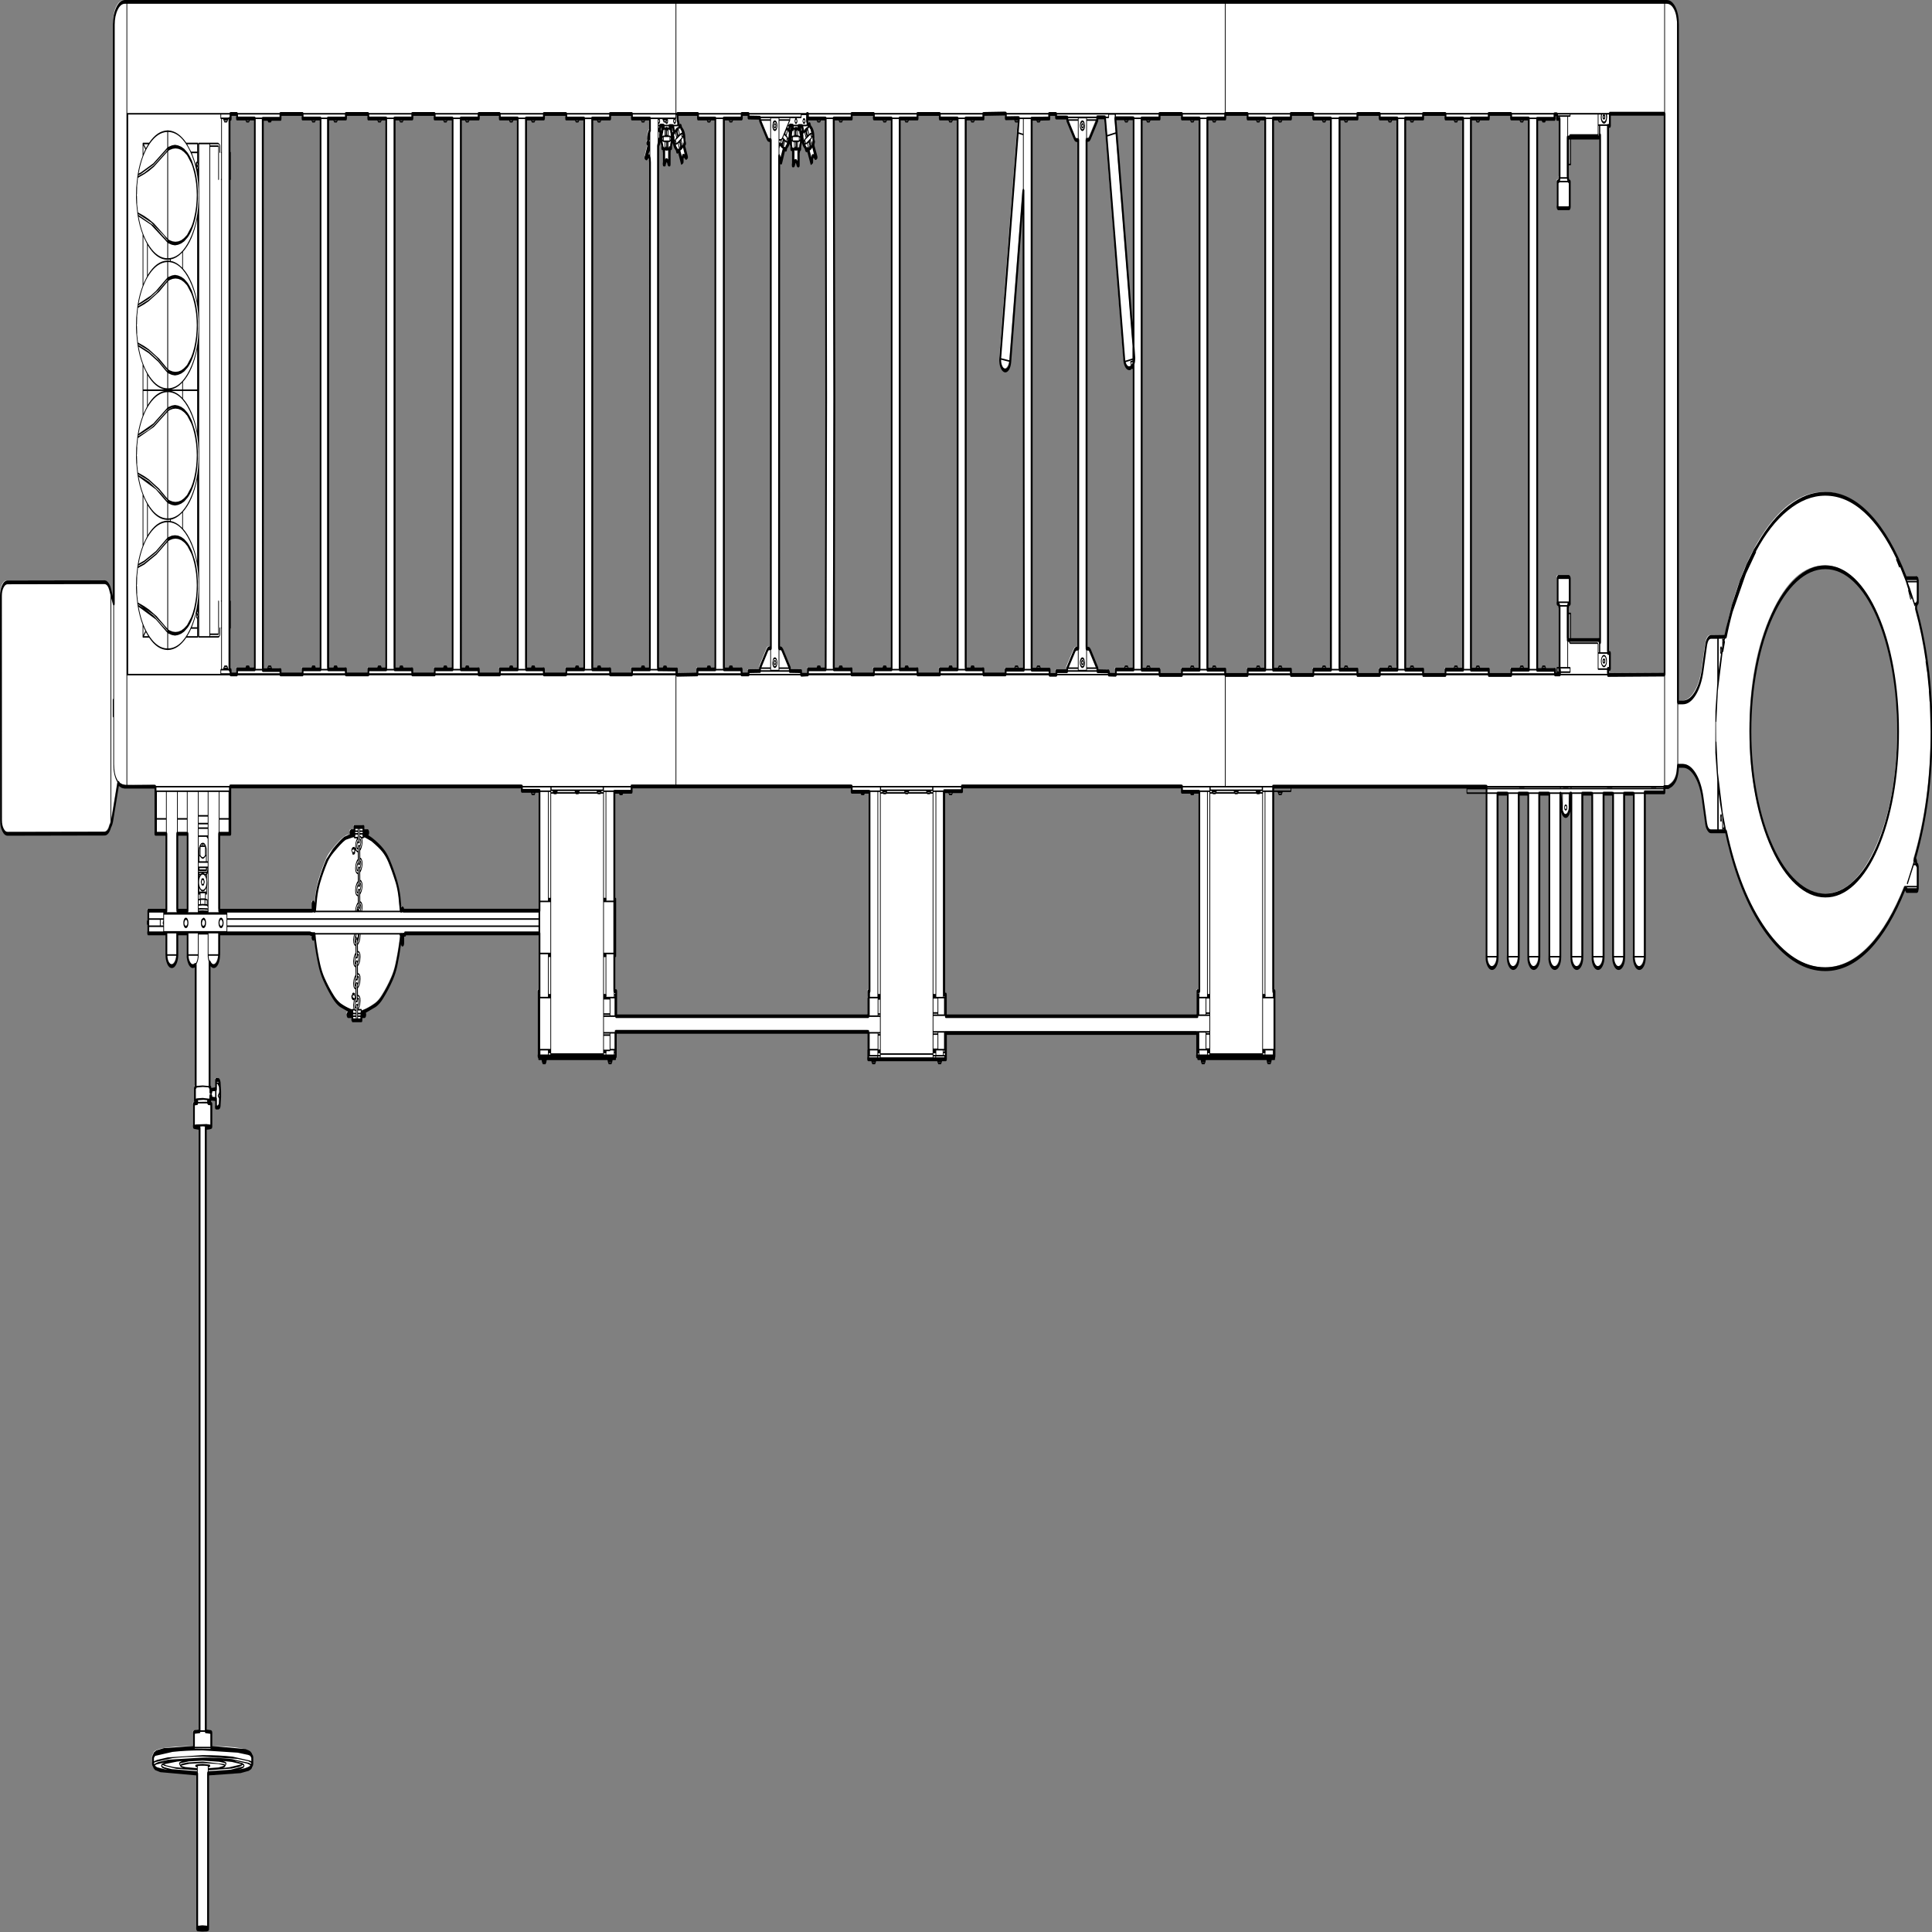
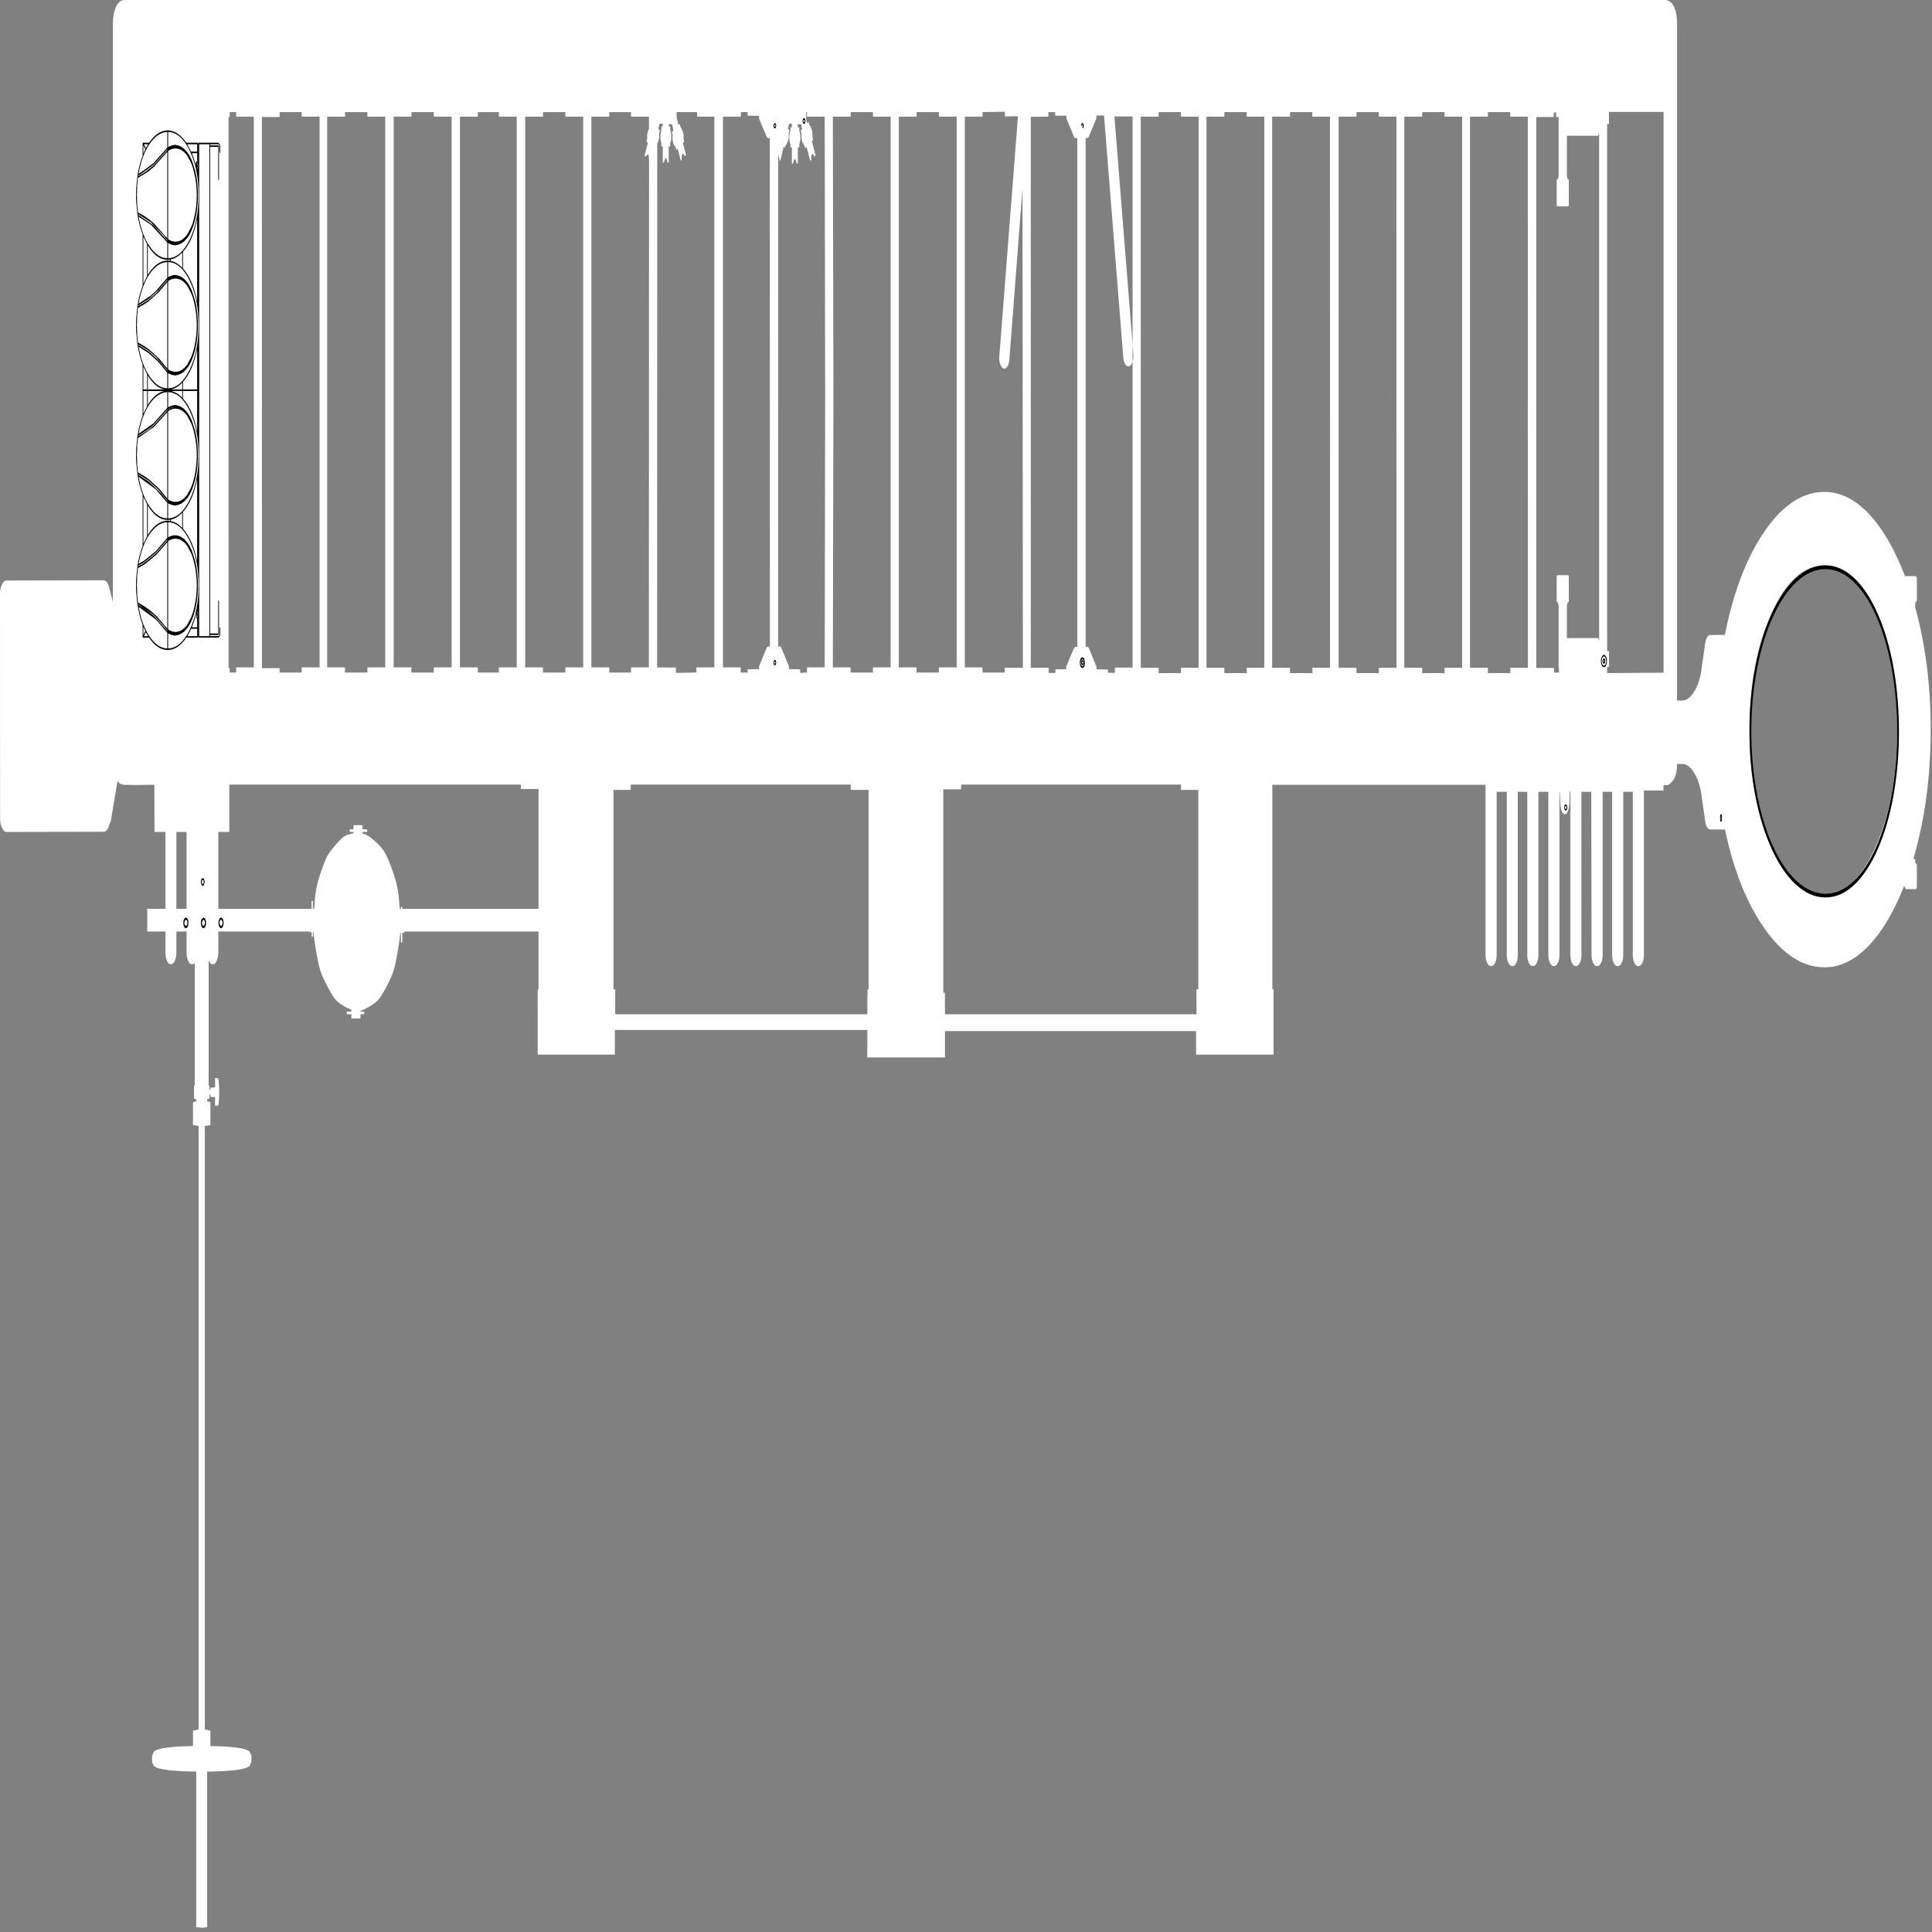
<svg xmlns="http://www.w3.org/2000/svg" xmlns:xlink="http://www.w3.org/1999/xlink" preserveAspectRatio="none" viewBox="0 0 100 100">
  <rect x="0" y="0" width="100" height="100" fill="#808080" stroke="none" />
  <defs>
    <g id="sprite0" transform="translate(520.45 254.55)">
      <use height="509.1" transform="translate(-520.45 -254.55)" width="1040.95" xlink:href="#shape0" />
    </g>
    <g id="shape0">
      <path d="M-419.85-14.55v-20.3h-5.5v20.3h5.5m189.75 0V-46.2h-9.5v-1.15h-157.2v12.5h-5.95v20.3h50.3v-1.85l.1-.2.2-.1h.2l.2.2v1.95h.65l.65-3.55q.55-2.15 1.65-4.05 1.85-3 4.1-5.6 1.05-1.25 3.45-2.65 3.9-2.35 6.05-3.15l1.75-.5 2.65-.35.95-.05v-.4h-1.85v-.05l-.1-.05-.1-.1v-.2l.1-.2.1-.1h1.85v-1.1h4.85l.05 1.1h2.2l.2.1.1.1v.35l-.1.05-.1.1h-2.3l-.05.45.95.05.05.05 1.75.4 1.7.55q4 1.6 5.9 2.75 2 1.25 3.35 2.85 2.05 2.25 4.1 5.6 1.1 1.9 1.65 4.05l.65 3.55h.6v-.25l.05-.05v-.1l.05-.1.1-.05.15-.05h.1l.2.1.1.2v.3h73.45m-166.5-209.1h-.6V-78.1h.6v1.15h3.45v-1.35h9.55v-145.45h-9.55v-1.2h-3.45v1.3M-272.45-78.3h9.65v1.35h11.3l.05-1.35h9.6v-145.45h-9.6l-.05-1.2h-11.3v1.2h-9.65V-78.3m-35.75 0h9.55v1.35h12.05l.05-1.35h9.6v-145.45h-9.65v-1.2h-12v1.2h-9.6V-78.3m-35.85 0h9.6v1.35h12.1v-1.35h9.6v-145.45h-9.6l-.05-1.2h-12v1.2h-9.65V-78.3m-25.65-145.35h-9.55l.05 145.55h9.5v1.15h11.9l.05-1.35h9.6v-145.45h-9.65v-1.2h-11.9v1.3m317.55 177.7h-9.6v-1.4H-180.4v1.4h-9.3V6.7h.95v6.6H-52.8V8.6h.1V6.75h.55v-52.7m-48.7-167.95l-.05 130.05h.8l.55.1.45.4 4 4.75v.75l6.05.05.05.95 3.65-.1v-1.35h9.55l.25-71.7-.25-73.75h-9.55v-1.2h-.4l-.05 2 .65 1 .15-.1.5-.25h.05l.05.05.3.65.05.05q.9.45 1.35 1.4.45.9.3 1.9l.05.05.25.55.05.05v.05h-.05l-.6.3 2 3.75-.55.3-.35-.3-.4-.25-.3-.1h-.25l-.15.05-.1.1-.2.35-.05.35v.7l-.3.15-.2.15-2-3.75-.05-.05-.65.4h-.05l-.05-.05-.35-.65v-.05q-1.9-.95-1.6-3.1v-.05l-.35-.7-.05-.05v-.05h.05l.7-.4-.55-1.25h-1.85l.05.85h.8v.85q.6.8.6 1.8t-.6 1.8v.8h-.8v4.3h-.6l-.3-.65-.2-.25-.3-.25-.2-.05h-.1l-.15.05-.3.3-.3.45-.15.4h-.6v-4.25l-.35-.05h-.45v-.8q-.6-.8-.6-1.8t.6-1.8v-.85h.8v-.95l-1.5-.05-.65 1.3.25.15.55.25v.1l-.35.65v.05q.15 1-.3 1.85-.45.9-1.35 1.35l-.05.05-.3.6v.05h-.05l-.7-.35v.05l-1.8 3.75-.35-.15-.75-1.7m-29.8 135.6h9.55v1.35h3.75v-.85l6.15-.05v-.75l4-4.75.45-.4.55-.1h.85l-.05-134.2h-.8l-.55-.1-.4-.35-4.05-4.75v-.7l-6.15-.05v-.95H-121v1.2h-9.65V-78.3m-35.45-138.25l-.05 138.25 10.15.05v1.4l11-.1v-1.35h9.7v-145.45h-9.3v-1.2h-11.05l.05 1.55.95 1.85.65-.3h.05v.05l.35.65v.05l1.4 1.35q.45.9.3 1.9v.1l.3.55v.1l-.65.3 1.7 3.25-.55.25-.75-.5-.3-.1h-.25l-.15.05-.1.1-.15.35-.1.35v.7l-.5.25-1.65-3.2-.05-.05-.7.4-.05-.05v-.05l-.35-.65q-1.95-.95-1.6-3.1v-.05l-.4-.7v-.1l.75-.4-.6-1.7h-1.85v.6h.8v.85q.6.85.6 1.8 0 1-.6 1.8v.8h-.75l-.05.05v4.25h-.6l-.3-.6-.2-.3-.3-.25-.15-.05h-.15l-.1.05-.35.35-.45.8h-.6v-4.25l-.3-.05h-.45v-.8q-.75-1-.5-2.3l.5-1.3v-.85h.75v-.7l-1.7-.05-.7 1.3.8.45h.05l-.05.05-.35.65v.05q.3 1.55-1.05 2.85M-191.95-78.3v1.35h11.7l.05-1.35h9.6l.1-133.95-.05-.1-.1-.9-.15-.35-.1-.1-.15-.05-.1-.05-.2.05-.25.1-.8.5-.5-.25 1.7-3.4-.65-.35v-.1l.35-.65q-.3-1.55 1-2.7l-.05-.05v-3.1h-9.65l-.05-1.2h-11.7v1.2h-9.65V-78.3h9.65M-206-223.75h-9.65v-1.2h-12v1.2h-9.65V-78.3h9.6v1.35h12.05l.05-1.35h9.6v-145.45M90.2-163.6v4.6q-.75 1-1.85 1.2-1.15.15-2.05-.5-.9-.7-1.1-1.8l-10.4-63.95h-4.1v.75l-4 4.75-.4.35-.6.1h-.8v134.35h.85l.55.1.45.4 4 4.75v.7l6.15.05v.85l3.75.05v-1.4h9.55V-159q.55-.85.4-1.95l-.4-2.65v-60.2h-9.8l9.8 60.2M35.3-78.2h9.65v1.35h3.65v-.95h5.8v-.7l3.85-4.5.35-.35q.4-.4.95-.4h.85v-134.3h-1l-.6-.15-4.3-5.1v-.7h-6.05v-.95H44.8v1.2l-9.5.05v145.5m-35.55-.1h9.5l.05 1.35h11.95v-1.25h9.8l-.2-126.6-7.1 45.25q-.2 1.15-1.1 1.8-.95.7-2.05.5-1.1-.2-1.8-1.15-.65-.9-.45-2.05l10.05-63.4-7.05.05v-1.25l-12.05.1v1.2H-.25V-78.3m-14 1.35v-1.35h9.6v-145.45h-9.6v-1.2h-12v1.2h-9.6V-78.3h9.55l.05 1.35h12m-26-146.8h-9.55v-1.2h-11.95v1.2h-9.65l.3 73.75-.3 71.7h9.55l.05 1.35h12v-1.35h9.55v-145.45m165.9 177.8h-9.35v-1.4H-2.25v1.25h-9.6V7.6h.85l.05 5.7h135.6V6.7h1v-52.65M258.4-78.2h9.5v-145.55h-9.5v-1.2h-12l-.05 1.2h-9.65V-78.2h9.65v1.4h12.05v-1.4m-35.4 0h9.5l-.05-145.55h-9.5v-1.2h-12v1.2h-9.65V-78.2h9.6l.05 1.4H223v-1.4m-35.85 0h9.5l-.05-145.55h-9.5v-1.2h-12v1.2h-9.65V-78.2h9.6l.05 1.4h12.05v-1.4m-35.4 0h9.45v-145.55h-9.5v-1.2h-12l-.05 1.2h-9.6V-78.2h9.6l.05 1.4h12.05v-1.4m-35.45 0h9.5v-145.55h-9.5v-1.2h-12.05v1.2H94.6V-78.2h9.65v1.4h12.05v-1.4m260.2 1.3V-225h-29.45v3.2h-1v139.2h1v4.2h-1v1.6l30.45-.1m-34.75-142.45l-.25.05q0 .6-.55.6h-16.6v10.65h.05l.05.05v.05l.05.25.1.25.2.2.25.1.3.05v.05h.05v6.65l-.05.15-.1.1-.15.1h-5.95l-.15-.1-.1-.1-.05-.15v-6.65h.05v-.05h.05l.25-.05.25-.1.2-.2.1-.25.05-.25v-.05l.05-.05h.05v-15.6h-1.35v-1.2h-1.3v1.2h-9.4v145.5h9.6v1.2h2.65v-1.2h-.2v-16.5h-.1v-.05l-.05-.25-.1-.25-.2-.2-.25-.15-.25-.05h-.1v-6.7l.05-.1.1-.15.3-.1h5.65l.3.1.1.15.05.1v6.7h-.05l-.3.05-.25.15-.2.2-.1.25-.05.25v.05h-.1v8.6h16.6q.55 0 .55.6l.25.05v-133.95M293.85-78.2h9.5l-.05-145.55h-9.5v-1.2h-12l-.05 1.2h-9.6V-78.2h9.6l.05 1.4h12.05v-1.4M463.2-18.55q16.6 0 27.95-12.7Q502.4-43.8 502.4-61.9q0-18.1-11.25-30.65-11.35-12.7-27.95-12.7-16.75 0-28.55 12.7-11.85 12.7-11.85 30.65t11.85 30.65q11.8 12.7 28.55 12.7m49.75-7.8l.1.1v5.9l-.2.4q-.15.2-.4.2h-5.4l-.8-.9Q497.95-10.4 487.3-4.9 476.1.9 463.2.9q-17.45 0-32.15-10.15-14.4-9.9-21.45-26.25h-8q-.9 0-1.65-.6-.75-.55-1-1.5L397-44.35q-1.05-3.8-4-6.1-2.9-2.35-6.6-2.35h-2.65v.1q0 2.1-1.2 3.45-.8.9-2.4 1.55-1.15.5-1.5.5h-2.2v1.4H365.9v43.45q0 1.25-.9 2.1-.85.85-2.1.85t-2.1-.85q-.9-.85-.9-2.1v-43.1h-5.15v43.1q0 1.25-.9 2.1-.85.85-2.1.85t-2.1-.85q-.9-.85-.9-2.1v-43.1h-5.1v43.1q0 1.25-.9 2.1-.85.85-2.1.85t-2.1-.85q-.9-.85-.9-2.1l-.15-43.1h-5.3v43.1q0 1.25-.9 2.1-.85.85-2.1.85t-2.1-.85q-.85-.85-.85-2.1v-43.1l-.35-.1q-.15 3.45-.45 4.25-.7 1.75-2.2 1.75-1.55 0-2.2-1.65-.2-.45-.35-2.4l-.15-1.85h-.2v43.1q0 1.25-.9 2.1-.85.85-2.1.85t-2.1-.85q-.9-.85-.9-2.1v-43.1H309v43.1q0 1.25-.9 2.1-.85.85-2.1.85t-2.1-.85q-.9-.85-.9-2.1v-43.1h-5.1v43.1q0 1.25-.85 2.1-.85.85-2.1.85t-2.1-.85q-.9-.85-.9-2.1v-43.1h-5.45v43.1q0 1.25-.9 2.1-.85.85-2.1.85t-2.1-.85q-.9-.85-.9-2.1V-47.3H165.55v54h.65v17.25h-41.75v-6.2h-135.4v6.95h-41.9v-2.4h.05v-4.85h-136.15v6.5h-41.6V6.75h.45v-15.3h-72.4v.35h-1.05v2.3l-.1.2-.2.1h-.2l-.1-.05-.1-.2v-.05l-.05-.05v-2.2l-.35-.05-.3 1.4q-.85 3.3-2.25 6.55-.8 1.95-2.35 3.7-2.3 2.6-5.1 4.75-1.75 1.45-3.8 2.15-3.45 1.25-6.7 1.85l-.95.15v.2h1.75l.2.1.05.1.05.15v.1l-.1.2-.2.1h-1.75v1.1h-4.9v-1.1h-2.2l-.2-.1-.1-.1-.05-.1v-.1l.1-.2.1-.1h2.35v-.55l-.9-.15q-3.05-.6-5.6-1.55-1.95-.65-3.85-2.15-2.8-2.3-5.05-4.75-1.45-1.55-2.4-3.7-1.3-3-2.3-6.55l-.3-1.6h-.35v1l-.05.15-.3.15h-.05l-.1-.05-.1-.1-.1-.2v-.95h-1.05v-.15h-49.25V-3q-.05 1.3-.9 2.2-.85.9-2.05.9-1.35 0-2.25-1.05v33l.45.2v1l-.05.05h.55v-.6l2.2-.1.3.05v-2.5h1.2l.2.05h.1l.25.2.2.4.3 2.35v1.45l-.3 2.35v.1l-.05.1-.15.15-.35.15h-1.4v-2.3h-.05l-.25.05-2.2-.1v-.6l-.55-.05.05 1.1-1.25.2v.5l1.75.3v6l-3 .25v159.35l3 .35v4.05h.05q21.45.15 21.45 1.95v.05q.6.25.6.55v1.65l-.6.55v.05q0 1.8-23.25 1.95v41.05l-2.5.2-3.35-.2-.05-.05v-41q-23.2-.15-23.2-1.95v-.05l-.5-.35-.1-.2v-1.65l.55-.55.05-.05q0-1.8 21.45-1.95v-4.05l3.05-.35V42.8l-3-.25-.05-.05v-5.95l1.75-.3v-.5l-1.2-.2v-3.3l.4-.2V-.3q-.65.4-1.45.4-1.25 0-2.1-.9-.85-.95-.85-2.25v-5.5h-5.5V-3q0 1.25-.85 2.2-.9.9-2.1.9-1.25 0-2.1-.9-.85-.95-.85-2.25v-5.5h-9.8v-6h9.8v-20.3h-5.9l-.05-12.45-9.85.05-6.7-.05-1.35-.15-1.35-.4-.65-.5-3.2 9.45q-.4 1.6-1.2 2.05-.95 1.95-3.15 1.95l-52.2.05q-1.45 0-2.5-1.05t-1.05-2.5l-.05-59.3q0-1.45 1.05-2.5t2.5-1.05l52.15-.05q2.25 0 3.2 1.95l1.95 3.75v-152.85l.2-1.5q.4-1.7 1.6-2.9 1.2-1.2 2.9-1.55l1.5-.15h831.05l1.55.2q1.75.4 2.9 1.55 1.1 1.15 1.5 2.85l.15 1.5v178.9h2.65q3.7 0 6.6-2.35 2.95-2.3 4-6.1l1.9-6.6.1-.25q.3-.9 1-1.45.7-.55 1.6-.55l7.95-.05q6.85-16.9 21.2-27.2 14.7-10.55 32.45-10.55 13.05 0 24.45 6.05 10.7 5.65 19 16.2h5.8l.4.2.2.4v5.9l-.1.1q-.8.15-.8.95v.35l-.05.25q8.4 14.85 8.4 32.35 0 18.7-9.35 34.15l1 .1v.35q0 .8.8.95" fill="#fff" fill-rule="evenodd" class="fill" transform="translate(520.45 254.55)" />
    </g>
    <g id="sprite1" transform="translate(520.95 255.05)">
      <use height="510.1" transform="translate(-520.95 -255.05)" width="1041.95" xlink:href="#shape1" />
    </g>
    <g id="shape1">
      <path d="M463.2-105.75q8.3 0 15.75 3.45 7.15 3.35 12.6 9.45 5.4 6 8.35 13.9 3 8.1 3 17.05 0 8.95-3 17.05-2.95 7.9-8.35 13.95-5.45 6.1-12.6 9.45-7.45 3.45-15.75 3.4-8.35 0-15.95-3.45-7.35-3.3-13-9.4-5.65-6.05-8.75-13.9-3.2-8.15-3.2-17.1 0-8.9 3.2-17.05 3.1-7.85 8.75-13.95 5.65-6.05 13-9.4 7.65-3.45 15.95-3.45m27.6 74.2q5.25-5.9 8.15-13.65 2.95-7.95 2.95-16.7t-2.95-16.7q-2.9-7.7-8.15-13.6-5.35-5.95-12.3-9.2-7.2-3.35-15.3-3.35-8.1 0-15.5 3.35-7.2 3.3-12.7 9.2-5.55 5.9-8.55 13.6-3.15 7.95-3.15 16.7t3.15 16.7q3 7.75 8.55 13.65 5.5 5.9 12.7 9.15 7.4 3.35 15.5 3.35t15.3-3.35q7-3.2 12.3-9.15M343.85-80.75q-.3 0-.3.3 0 .25.3.25l.25-.25-.25-.3m.65-.1v.75l-.05.05h-.05l-.45.3h-.2l-.5-.3-.05-.05v-.05l-.05-.05v-.55h.05v-.1l.05-.05.5-.3h.2l.45.3h.05l.05.05" fill-rule="evenodd" class="line" transform="translate(520.95 255.05)" />
      <path d="M345.45-80.45q0 .65-.45 1.1-.5.5-1.15.5-.65 0-1.15-.5-.5-.45-.5-1.1 0-.65.5-1.15.5-.5 1.15-.5.65 0 1.15.5.45.45.45 1.15m-1.6 1.2q.5 0 .85-.35t.35-.85l-.35-.9q-.35-.35-.85-.35t-.9.35q-.35.4-.35.9t.35.85q.4.35.9.35M-401.1-11.75q-.25-.4-.65-.4h-.05q-.45 0-.7.45l-.1.35.15.45q.2.35.7.35.45 0 .7-.4l.1-.4-.15-.4m-.65-.95q.55 0 .95.4.4.4.4.95 0 .6-.4 1t-.95.4q-.6 0-1-.4t-.4-1q0-.55.4-.95.4-.4 1-.4M-411.6-10.6l.35.05.45-.1v-.05q.35-.2.35-.65v-.05q0-.45-.45-.65l-.35-.1-.45.15-.35.65v.1q0 .45.45.65m.35-2.1q.55 0 1 .4.4.4.4.95 0 .6-.4 1-.45.4-1 .4t-1-.4q-.4-.4-.4-1 0-.55.4-.95l1-.4M-420.75-12.7q.6 0 1 .4t.4.95q0 .6-.4 1t-1 .4q-.55 0-.95-.4-.4-.4-.4-1 0-.55.4-.95.4-.4.95-.4m-.5.75l-.3.6.05.15q0 .45.5.6l.25.05.55-.15q.3-.3.3-.65l-.05-.1q0-.5-.5-.65l-.3-.05-.5.2M-87.85-223.1l.2.35h.35l.2-.35-.2-.3h-.35l-.2.3m-.4-.05l.35-.55.1-.1.35-.05.35.05v.05h.05l.05.05q.3.2.3.55v.05h.05l-.05.05v.05q0 .25-.3.55l-.05.05h-.05q-.15.1-.35.1l-.35-.1h-.05l-.05-.05-.35-.55v-.15M323.25-41q-.8 0-.8-.8t.8-.8q.8 0 .8.8t-.8.8m0-1.2q-.4 0-.4.4t.4.4q.4 0 .4-.4t-.4-.4M-411.8-21.6h.3l.3-.15.1-.35q0-.55-.55-.55-.5 0-.5.55v.2l.1.15.25.15m-.3-1.5h.9l.1.05.05.05.45.75v.2l-.45.75-.05.05-.1.05h-.9l-.1-.1h-.05l-.4-.75-.05-.05v-.05l.05-.05v-.05l.4-.75h.05l.1-.1M-442.8-94.25l4.7 1.8 6.5 3.55.85.5v-.2l-.6-.35h-.05l-1.25-.8-5.45-2.9-4.7-1.6-.55-.15.55.15m-3.4-.55q1.75 4.9 6 7.9 4.25 3.05 9.45 3.1v-4.15l-.9-.5-.15-.1-5.1-2.9-9.3-3.35m28.3 5.8q-.95 1.05-2.1 1.95h5.35V-89h-3.25m2.75-4.1q-.85 1.8-2.35 3.7h2.85v-2.25q-.5-.1-.5-.55v-.4l.1-.15-.1-.15v-.2m.4.7v.2l.15.2h.15v-.6l-.2.2h-.1m.1-1.5v-.25l-.1.25h.1m.2 1v-.6h-.15l-.15.15v.25h.1l.2.2m.4-.25v.75h.1v-.75h-.1m-8.25-26.7v4.4q5.35 3 7.65 8.65v-21.7q-2.3 5.7-7.65 8.65m-19.35-2.05l-2-2v12.5l2-2v-8.5m-4.7 16.2l-.1.2h.05l3.15-.85 6.55-2.6 5.3-3 .05-.05.6-.35v-.2l-6 3.4-6.35 2.55-3.25.9m15.6-11.45q-5.2.1-9.45 3.1-4.25 3-6 7.9l3-.85 6.3-2.5 5.25-3 .9-.5v-4.15m.45 28.3l.85.3 1.6.3 1.5.1 1.55-.1 1.55-.3 1.5-.55 1.35-.7.1-.05.3-.2 2.1-1.95q.95-1.1 1.65-2.5.65-1.4 1.05-2.95.35-1.75.35-3 0-1.3-.35-3.05-.4-1.6-1.05-2.9-.65-1.4-1.65-2.55l-2.1-1.95-.4-.2q-.6-.45-1.35-.75l-1.5-.55-1.55-.3-1.55-.1-1.5.1-1.6.3-.85.3v23.25m0 5.05q6.85-.1 11.65-4.95 4.8-4.9 4.8-11.7v-.05q0-6.8-4.8-11.7-4.8-4.85-11.65-4.95v4l.35-.1 1.7-.35 1.65-.1 1.65.1 1.7.35 1.6.55 1.8 1q1.35.95 2.35 2.1l1.8 2.75q.75 1.55 1.1 3.1l.35 2.3v1.95l-.35 2.3q-.3 1.45-1.1 3.15-.85 1.6-1.8 2.7-1.15 1.35-2.35 2.1l-1.8 1-1.6.55-1.7.35-1.65.15-1.65-.15-1.7-.35-.35-.1v4m-10.95-37.75v7.8q4.6-3.7 10.55-3.8l.15-.05h.05l.15.05 1.05.05v-.3l-1.05.05-.15.05h-.05l-.15-.05q-5.95-.05-10.55-3.8m18.55 1.9q-2.95 1.5-6.2 1.85v.35q3.2.3 6.2 1.8v-4m-23.85 14.6l-.5 2.3h.05l-.1 2.05-.05.05v.1h-.05v.15h.05v.1l.05.05h-.05l.05.05v.25l.1 1.35v.4h-.05v.05l.5 2.25.25.05 3.15.9 2.5.85 4.1 1.75 5.8 3.3v-22.8l-.4.2-5.4 3.05-6.6 2.65-3.4.9m.35-24.1q1.75 4.9 6 7.9 4.25 3.05 9.45 3.1v-4.15l-.9-.5-5.25-3-9.3-3.35m-.2-.65h-.05l.1.2.25.05 5.45 1.7 6.55 3.1 3.35 2v-.2l-.6-.35h-.05l-3.95-2.35-5.4-2.45-5.65-1.7m15.65-21.7q-5.2.1-9.45 3.1-4.25 3-6 7.9l7.9-2.7 6.65-3.65.9-.5v-4.15m.45 28.3l.85.3 1.6.3 1.5.1 1.55-.1 1.55-.3 1.5-.55 1.35-.7.1-.05.3-.2 2.1-1.95q.95-1.1 1.65-2.5.65-1.4 1.05-2.95.35-1.75.35-3 0-1.3-.35-3.05-.4-1.6-1.05-2.9-.65-1.4-1.65-2.55l-2.1-1.95-.3-.2h-.1q-.6-.45-1.35-.75l-1.5-.55-1.55-.3-1.55-.1-1.5.1-1.6.3-.85.3v23.25m-.05-23.65l.8-.25 1.65-.35 1.4-.1h-.1l-1.6.1-1.65.35-.5.15v.1m-16 6.8l-.1.2h.05l5.65-1.7 2.65-1.1 6.7-3.65.05-.05.6-.35v-.2l-7.35 4.05-2.55 1.05-5.45 1.7-.25.05m-.7 7.5v.05l.5 2.25 3.4.95 2.5.85 5.5 2.45 4.4 2.6v-22.8l-.4.2-6.8 3.7-8.35 2.85-.25.05-.5 2.3h.05v.45l-.1 1.35v.25l-.05.05v.1h-.05v.15h.05v.1l.05.05h-.05l.05.05v.25l.1 1.3v.45h-.05m16.75 10.4v4q6.85-.1 11.65-4.95 4.8-4.9 4.8-11.7v-.05q0-6.8-4.8-11.7-4.8-4.85-11.65-4.95v4l.35-.1 1.7-.35 1.65-.15 1.65.15 1.7.35 1.6.55 1.8 1q1.35.95 2.35 2.1l1.8 2.75q.75 1.55 1.1 3.1l.35 2.3v1.95l-.35 2.3q-.3 1.45-1.1 3.15-.85 1.6-1.8 2.7-1.15 1.35-2.35 2.1l-1.8 1-1.6.55-1.7.35-1.65.15-1.65-.15-1.7-.35-.35-.1m-10.95-29.65v3.7q3.85-3.15 8.95-3.7h-8.95m-.4-4.45l-2-2v6.05h2v-4.05m.4.35v3.7h8.95q-5.1-.55-8.95-3.7m-.4 4.1h-2v6.05l2-2v-4.05m-4.55-11.7q1.75 4.9 6 7.9 4.25 3.05 9.45 3.1v-4.15l-.9-.5-3.95-2.35-5.2-2.3-5.4-1.7m-.2-.65h-.05l.1.2.25.05 5.45 1.7 5.2 2.35 4.7 2.75v-.2l-.6-.35h-.05l-5.3-3.05-4.05-1.75-5.65-1.7m15.65-21.7q-5.2.1-9.45 3.1-4.25 3-6 7.9l6.6-2.15 2.7-1.2 5.25-3 .9-.5v-4.15m-16.3 18.95v.05l.5 2.25 3.4.95 2.5.85 5.5 2.45 4.4 2.6v-22.8l-.4.2-4 2.35-5.5 2.45-2.5.85-3.4.95-.5 2.3h.05l-.1 2.05-.05.05v.1h-.05v.15h.05v.1l.05.05h-.05l.05.05v.25l.1 1.3v.45h-.05m.7-7.5l-.1.2h.05l5.65-1.7 4.05-1.75 5.3-3h.05v-.05l.6-.35v-.2l-4.7 2.75-5.2 2.35-5.7 1.75m4.7-16.2l-2-2v12.5l2-2v-8.5m.4.35v7.8q4.6-3.7 10.55-3.8l.15-.05h.05l.15.05 1.05.05v-.3l-1.05.05-.15.05h-.05l-.15-.05q-5.95-.05-10.55-3.8m-4.95-7.6q1.75 4.9 6 7.9 4.25 3.05 9.45 3.1V-191l-.9-.5-.15-.1-7.8-4.1-6.6-2.15m31.55 45.65v-10.65q-2.3 5.7-7.65 8.65v2h7.65m-8.05 0v-1.8q-2.65 1.4-5.95 1.8h5.95m0 .4h-5.95q3.3.4 5.95 1.8v-1.8m.4 0v2q5.3 2.9 7.65 8.65v-10.65h-7.65m7.65-23.7v-21.7q-2.35 5.75-7.65 8.65v4.4q5.3 2.9 7.65 8.65m-8.05-8.85v-4q-3 1.5-6.2 1.8v.4q3.2.3 6.2 1.8m8.85 15.15q0-6.8-4.8-11.7-4.8-4.85-11.65-4.95v4l.35-.1 1.7-.35 1.65-.15 1.65.15 1.7.35 1.6.55 1.8 1q1.35.95 2.35 2.1l1.8 2.75q.75 1.55 1.1 3.1l.35 2.3v1.95l-.35 2.3q-.3 1.45-1.1 3.15-.85 1.6-1.8 2.7-1.15 1.35-2.35 2.1l-1.8 1-1.6.55-1.7.35-1.65.15-1.65-.15-1.7-.35-.35-.1v4q6.85-.1 11.65-4.95 4.8-4.9 4.8-11.7v-.05m-16.45 11.65l.85.3 1.6.3 1.5.1 1.55-.1 1.55-.3 1.5-.55 1.35-.7.1-.05.3-.2 2.1-1.95q.95-1.1 1.65-2.5.65-1.4 1.05-2.95.35-1.75.35-3 0-1.3-.35-3.05-.4-1.6-1.05-2.9-.65-1.4-1.65-2.55l-2.1-1.95-.3-.2-.1-.05-1.35-.7-1.5-.55-1.55-.3-1.55-.1-1.5.1-1.6.3-.85.3v23.25m22.25 70.5v-129.9h-5.5v129.9h5.5m-6.6-129.9H-420l2.1 1.95h3.25v-1.95m.7 6.1v-.75h-.1v.75h.1m-.5-.2l-.2.2h-.1v.2l.15.2h.15v-.6m0-.3v-.6h-.15l-.15.15v.25h.1l.2.2m-.2-1v-2.25h-2.85q1.4 1.75 2.1 3.2v-.4q0-.55.6-.55h.15m-31.75 13.85h-.05l.1.2 8.25 2.8 6.5 3.55.85.5v-.2l-.6-.35h-.05l-1.25-.85-6.85-3.45-6.9-2.2m4.1-17.4l1.25-1.05h-2.3l1.05 1.05m-1.35-.75v2.2l1.05-1.15-1.05-1.05m13.35 24.75l.85.3 1.6.3 1.5.1 1.55-.1 1.55-.3 1.5-.55 1.35-.7.1-.05.3-.2 2.1-1.95q1-1.1 1.65-2.55.65-1.3 1.05-2.9.35-1.75.35-3 0-1.3-.35-3.05-.4-1.6-1.05-2.9-.65-1.4-1.65-2.55l-2.1-1.95-.3-.2-.1-.05-1.35-.7-1.5-.55-1.55-.3-1.55-.1-1.5.1-1.6.3-.85.3v23.25m-.45-28.3q-5.2.1-9.45 3.1-4.25 3-6 7.9l1.15-.3 6.75-2.4 6.5-3.55.15-.1.9-.5v-4.15m-15.6 11.45l-.1.2h.05l3.15-.85 5.15-1.95 6.7-3.65h.05v-.05l.6-.35v-.2l-.85.5-6.5 3.55-6.85 2.45-1.4.35m32.5 5.2q0-6.8-4.8-11.7-4.8-4.85-11.65-4.95v4l.35-.1 1.7-.35 1.65-.15 1.65.15 1.7.35 1.6.55 1.8 1q1.35.95 2.35 2.1l1.8 2.75q.75 1.55 1.1 3.1l.35 2.3v1.95l-.35 2.3q-.3 1.45-1.1 3.15-.85 1.6-1.8 2.7-1.15 1.35-2.35 2.1l-1.8 1-1.6.55-1.7.35-1.65.15-1.65-.15-1.7-.35-.35-.1v4q6.85-.1 11.65-4.95 4.8-4.9 4.8-11.7v-.05m-33.65 101.2l.05-.35.55-2.55.2-.7q.9-2.7 2.65-4.9v-13.6q-1.75-2.2-2.65-4.9l-.2-.7-.55-2.55-.05-.35v-.1l-.1-1.1.1-2.5v-.05l.05-.35.55-2.55.2-.7q.9-2.7 2.65-4.9v-13.6q-1.75-2.2-2.65-4.9l-.2-.7-.55-2.55-.05-.35v-.1l-.1-1.1.1-2.5v-.05l.05-.35.55-2.55.2-.7q.9-2.7 2.65-4.9v-13.6q-1.75-2.2-2.65-4.9l-.2-.7-.55-2.55-.05-.35v-.1l-.1-1.1.1-2.5v-.05l.05-.35.55-2.55.2-.7q.9-2.7 2.65-4.9v-3.25l.05-.15.15-.05h3.3q4.35-3.15 9.85-3.25l.15-.05h.05l.15.05q5.4.1 9.85 3.25h6.25l.2.2v5.15h.05v-5.15l.2-.2h10.45l.8.35q.35.3.35.8v1.4l-.2.2-.2-.2v-1.4q0-.75-.75-.75h-4.3v.3h4.3q.45 0 .45.45v8.55l-.2.2-.2-.2v-8.55l-.05-.05h-4.3v128.5h4.3l.05-.05v-8.5l.2-.2.2.2v8.5q0 .45-.45.45h-4.3v.3h4.3q.75 0 .75-.75v-1.4l.2-.2.2.2v1.4q0 .5-.35.8-.3.35-.8.35h-10.45l-.2-.2V-92h-.05v5.15l-.2.2h-6.25q-4.45 3.2-9.85 3.25l-.15.05h-.05l-.15-.05q-5.5-.05-9.85-3.25h-3.3l-.15-.05-.05-.15v-3.2q-1.75-2.3-2.65-4.95l-.2-.65v-.05l-.55-2.5v-.05l-.05-.35v-.1l-.1-1.1.1-2.55m.45-98.9v.05l.5 2.25 3.4.95 2.5.85 2.7 1.1 7.2 3.95v-22.85l-7.2 3.95-2.7 1.1-2.5.85-3.4.95-.5 2.3h.05l-.1 2.05-.05.05v.1h-.05v.15h.05v.1l.05.05v.3l.1 1.75h-.05m3.4 111.7v2.2l1.05-1.05-1.05-1.15m.3 2.5h2.3l-1.25-1.05-1.05 1.05m0-7.35l-3.05-1.05h-.05l.1.2.25.05 2.75.8M406.95-39.55l-.1.5.05.45.05.15.05-.05.05-.25v-.55l-.05-.15v-.05l-.05-.1v.05m.5.85l-.05.15v.05l-.05.1v.05l-.1.2h-.05v.05l-.05.05h-.1L407-38h-.05q-.15 0-.25-.15l-.15-.25-.1-.65q0-.65.25-.9l.25-.1h.15l.1.1h.05v.05l.05.05v.05l.05.1.1.3v.7M62.65-78.65q-.55 0-1-.4-.4-.45-.4-1t.4-1q.45-.4 1-.4t1 .4l.4 1q0 .55-.4 1-.45.4-1 .4m0-2.35l-.65.25-.3.7q0 .4.3.65.3.3.65.3.4 0 .65-.3l.3-.65-.3-.7-.65-.25" fill-rule="evenodd" class="line" transform="translate(520.95 255.05)" />
-       <path d="M62.8-80.35h-.3l-.15.3.15.25h.3l.15-.25-.15-.3m-.9.3l.3-.6h.05l.05-.05h.05l.05-.05h.55v.05H63l.1.05.3.5v.2l-.3.45v.05l-.1.05h-.7l-.1-.1-.25-.45V-80l-.05-.05M62.8-222.1h-.3l-.15.25.15.3h.3l.15-.3-.15-.25m-.9.25l.05-.05v-.05l.25-.45.1-.1h.7l.1.05v.05l.3.45v.2l-.3.5-.1.05h-.05v.05h-.55l-.05-.05h-.05l-.05-.05h-.05l-.3-.6" fill-rule="evenodd" class="line" transform="translate(520.95 255.05)" />
-       <path d="M62.65-220.45q-.55 0-1-.4-.4-.45-.4-1t.4-1q.45-.4 1-.4t1 .4l.4 1q0 .55-.4 1-.45.4-1 .4m0-2.35l-.65.3q-.3.3-.3.65 0 .4.3.65.3.3.65.3.4 0 .65-.3l.3-.65-.3-.65q-.25-.3-.65-.3M-103.2-220.45q-.55 0-.95-.4-.4-.45-.4-1l.4-1q.4-.4.95-.4.6 0 1 .4.4.45.4 1t-.4 1q-.4.4-1 .4m0-2.35l-.65.3-.25.65.25.65q.3.3.65.3.4 0 .7-.3.25-.25.25-.65l-.25-.65q-.3-.3-.7-.3" fill-rule="evenodd" class="line" transform="translate(520.95 255.05)" />
+       <path d="M62.8-80.35h-.3l-.15.3.15.25h.3l.15-.25-.15-.3m-.9.3l.3-.6h.05l.05-.05h.05l.05-.05h.55v.05H63l.1.05.3.5v.2l-.3.45v.05l-.1.05h-.7l-.1-.1-.25-.45V-80l-.05-.05M62.8-222.1h-.3l-.15.25.15.3h.3l.15-.3-.15-.25m-.9.25l.05-.05v-.05l.25-.45.1-.1h.7l.1.05v.05l.3.45v.2l-.3.5-.1.05h-.05v.05l-.05-.05h-.05l-.05-.05h-.05l-.3-.6" fill-rule="evenodd" class="line" transform="translate(520.95 255.05)" />
      <path d="M-103.9-221.95l.3-.45v-.05l.05-.05h.75l.05.05v.05l.3.45v.2l-.3.5-.05.05h-.1v.05h-.55l-.05-.05h-.05l-.05-.05-.3-.5v-.2m.9-.15h-.35l-.15.25.15.3h.35l.15-.3-.15-.25M-103-80.35h-.35l-.15.3.15.25h.35l.15-.25-.15-.3m-.9.2l.3-.5.05-.05h.05l.05-.05h.55v.05h.1l.05.05.3.5v.2l-.3.45v.05l-.05.05h-.75l-.05-.05v-.05l-.3-.45v-.2" fill-rule="evenodd" class="line" transform="translate(520.95 255.05)" />
-       <path d="M-103.2-78.65q-.55 0-.95-.4-.4-.45-.4-1l.4-1q.4-.4.95-.4.6 0 1 .4.4.45.4 1t-.4 1q-.4.4-1 .4m0-2.35q-.9 0-.9.95l.25.65q.3.3.65.3.4 0 .7-.3.25-.25.25-.65 0-.95-.95-.95" fill-rule="evenodd" class="line" transform="translate(520.95 255.05)" />
-       <path d="M-224.2 7.45V-2.3h-.9v9.75h.9m32.75 18.15l.1-.1h-1.35l.15.1h1.1m-3.9-16.7v3.65h3.1V8.9h-3.1m5.9 14.55v-.35h-.15v.35h.15m-.15-1.1v.35h.1v-.35h-.1m0-4.45h-2.25v4.05h2.25V17.9m-4.45 5.15v.4h4.05v-1.1h-1.85l-.2.2h-1.9v.35l-.1.15m1.8-.9V18.5h-3.1v3.65h3.1m-3.1 1.3h.9v-.35h-.9v.35m0-5.55v.2h3.1v-.2h-3.1m3.1-4.8v-.15h-3.1v.15h3.1m.4 0h2.25V8.6h-2.3l.05.1v4.4m2.25-5.25v.35h.1v-.35h-.1m0-.65v.25h.35V7.2h-.35m140.25 18.4l.15-.1h-1.35l.15.1h1.05m2-3.5h.85v-3.65h-.85v3.65m-.2 2.1h1.05v-.25h-1.05v.25m.1-1.1v.45h.95v-.45h-.95m-4.45-.75v1.2h4.05v-1.2h-4.05m-.15-.4h4.3V17.9h-4.3v4.05m5.55-4.05h-.85v.15h.85v-.15m-.85-4.95v.15h.85v-.15h-.85M-189.3 17.1l.35-.15H-52.8q.2 0 .35.15l.15.35v.05h5.8v-4h-5.85l-.1.2-.35.1h-135.95l-.35-.1-.1-.2h-6.15v4h5.9v-.05l.15-.35m136.95 7.1h4.4v-.25h-4.4v.25m.3-11.1h4.3V8.75l.05-.15h-4.35v4.5m4.7-4.15v3.6h.85v-3.6h-.85M-13.8 25.6l.15-.1h-1.4l.15.1h1.1m-1.65-3.75v-3.6h-2.25v3.6h2.25m3.6.5h-.3v.35h.35v-.4l-.05.05m.4 1.2v-.45h-.7v.45h.7m-1.1 0v-1.2h-3.6v1.2h3.6m-3.7.65h4.45v-.25h-4.45v.25m-1.45-.65h1.15v-.45h-1.15v.45m0 .65h1.05v-.25h-1.05v.25m-28.4 0h28v-.7h-28v.7m28.4-11.35h2.25v-.2h-2.25v.2m5.75 4.8h-3.1v4.3h3.1v-4.3m-3.5.2v-.2h-2.25v.2h2.25m-2.25-9.2v3.6h2.25v-3.6h-2.25m2.65 4.2h3.1V8.6h-3.1v4.25m2.9-4.85v.2h.35v-.1h-.05l-.3-.1M-437.4 211.25l.15.05.95.35 4.3.55 1.45.15-2.65-.45-.75-.35-.15-.3.2-.35.4-.2 1.3-.3 3.75-.45-8.4 1-.55.25v.05m4.25-.2l-.55.2.25.1 1.05.3 4.05.5 13.6.55v-.25l-11.2-.4-6.55-.8-.65-.25v.05m24.05 1.9l.2-.1v-1.5l-.7-.05-1-.05h-2.2l-1 .05-.55.05v1.55l.2.4v40.2h.3l1.8-.1h.4l2.4.1v-40.2l.15-.35m-16.3-2.8l-7.05.7.05.05 1.2.25 4 .45 5 .25-1.1-.2-.4-.2-.65-.65v-.1l-.05-.05v-.05l.05-.05.1-.15.25-.1.75-.2.75-.1-2.9.15m17.95-3.45v-.05l-8.5.05v.05l-.05.05h8.65l-.1-.1m-2.6-4.05q-.35 0-.45-.35h-2.4q-.1.35-.45.35l-2.5.15-.05.05v3.4h8.4v-3.4l-.3-.05-2.25-.15m1.55 10.05l11.95-.4 6.55-.85.4-.2-.55-.25-.6.25-1.25.3-4.05.45-12.45.45v.25m0-.8l5.35-.2 3.05-.45h.1l-.65-.15-2.55-.3-8.45-.25-7.3.2-4.15.45-.15.05.35.1 1.85.25 6.3.3v-.25l-.65-.1-.15-.05-.1-.2v-.05l.1-.2.15-.05.25-.05.8-.1 2.7-.1 3.7.2.2.1.1.2v.05l-.1.2-.05.05-.2.05-.5.05v.25m8.85-.9l.3-.3-.05-.05-.7-.15-2.65-.3-8.9-.3-7.55.2-4.45.5-.25.1.3.3.15-.1.75-.2 2.6-.3 8.45-.25 11.55.65.45.2m8.8-.1l.05-.05-.35-.05-4.75-.55-4.85-.25 1.2.2.5.2.15.15v.2l-.05.05v.05l-.6.6h-.05l-.15.15-.55.15-.55.1 3.5-.2 6.5-.75m-1.95-3.1l-18.85-.6q-9.1 0-16.3.4l-9.35 1.05-.1.05-.3.3-.2.1-.05.05v1l.15-.1 1.55-.35 5.75-.65 18.85-.6q9 0 16.1.4l9.5 1.05.65.2v-.95l-.3-.15-.25-.35-1.15-.25-5.7-.6m7.4 2.85v-.15l-.2-.05-1.5-.4-5.7-.6-18.85-.6q-9.1 0-16.3.4l-9.35 1.05-.65.25v.1l.25.2h.05l.4-.2 1.55-.35 5.6-.65 18.45-.55q8.9 0 15.75.4l9.3 1 .95.35.25-.2m-5.4 1.4l-1.75.25 3.55-.35 2.6-.5.4-.2.05-.1-.2-.1-1.5-.35-5.55-.65-1.6-.1 4.55.6.9.35.2.35-.2.3-.3.2-1.15.3m-11.95-177.4V34l-.3.3v.05l.3.3m-1.4-1.65l-.1.05v1.7q.25.1.25.4v1.75h.5l.1-.1.1-.05.35-.35.15-1.25v-.05l-.05-.05-.6-.5v-.05l-.1-.15.1-.2.5-.55.15-.15.05-.2v-.15l-.1-.9v-.1l-.05-.1-.65-.7v-.1h-.45v1.45l-.15.35m.15-2.35v.15h.9v-.05h-.05l-.05-.1h-.8m-6.5 171.25V42.8l.15-.35h-.2l-1.1-.05-1.35.05.15.35v159.1h2.35m3.75-167.85q.25.15.25.45v.1l1.55.1v-1.6l-1.55.05v.15l-.15.35-.1.05v.35m-.6-.05h.2v-.2h-.2v.2m-.15 7.95v-5.1l-1.25-.1-.5-.4h-4.9q-.1.4-.45.4l-1.05.1h-.25V42l.15-.05h.25l.2-.05h.15l5.7-.1.35.05h.5l.25.05h.45l.3.05h.1m-1.75-6.05v-.15l.1-.25h-.25l-1.8-.1-3 .1.05.25v.2l4.9-.05m.85-3.75l-.3-.05-2.95-.1-3.3.15v.1l-.4.3v2.55l.75-.1 2.95-.1 3.6.2v-.6l.15-.4.15-.05v-.3l-.25-.2v-1l-.4-.3v-.1m77.9-18.65v.4h1.4v-.4h-1.4m-.15-.55l.1.15h1.45v-.3h-1.4l-.15.15m2.7.95h1.35v-.4h-1.35v.4m1.4-.8l.1-.15-.1-.15h-1.4v.3h1.4m.25-1.2v-.1h-1.65v.6h1.35l.3-.5m-3.55-.1h-.7q.1.1.05.25v.35h1.4V12h-.15l-.5-.15-.1-.05m1.5-1.25l-.05-.05v-.05h-.05l-.05-.05h-.05l-.05.05h-.05v.05l-.05.05v3.35h.35V10.55m-1.6-.9l-.15.6v.25l.1.5.2.3.2.2.4.1h.1v-.3h-.15l-.2-.1-.05-.05h-.05l-.1-.15-.05-.05-.1-.45v-.2l.3-.85.3-.35v-.05h.05l-.05-.1v-.3l-.15.1-.6.9m2-.85v.15l-.05.15v.1l-.05.1v.05l-.1.1-.05.1h-.05l-.1.1h-.4l-.1-.05-.05-.05-.1-.05v-.05l-.35.65-.05.25v.15l.05.25.1.1.1.05h.05v-.4l.05-.05v-.1l.05-.05.05-.1.05-.05.3-.15h.15l.1.05h.1l.05.1.05.05.1.05.05-.05.25-.45.1-.45v-.1l-.05-.25-.1-.1-.15-.05m.85 1.25l.15-.8V9.2l-.1-.5-.15-.3-.25-.2-.35-.1h-.35v.05l.05.25h.15l.4.1v.05l.2.15v.05l.1.45v.1l-.15.6-.25.5-.4.45.1.15v.2l.6-.65.25-.5m-2.45-1.8l-.25-.2-.05-.1-.1-.1-.3-.1h-.15l-.2.05-.2.2v.2l.15.15.15.1h.35q.25 0 .25.15v.05l.05-.05.2-.15.1-.2m1-3.3l.05-.1V4.8l-.05-.05V4.7h-.2l-.05.05v.05l-.05.05v.25l-.05.25.1 3.55.05.2v.05l.1.1h.2V9.2l.05-.05V9.1l-.05-.1v-.1l-.05-.3-.1-2.95.05-.25v-.45m.6-1.9v.1l-.05.2v.1l-.05.1v.05l-.1.1-.05.1h-.05l-.1.1h-.4l-.1-.05-.05-.05-.1-.05V3.7l-.35.65-.05.25v.15l.05.25.1.1v-.35h.05v-.1l.05-.1.15-.15.2-.1h.35l.1.05.05.05.05.1h.05l.05.1.15-.15.25-.45.1-.45v-.1l-.05-.25-.1-.1-.15-.05m-1.85 2.5l.2.2.3.1v-.3l-.15-.1-.05-.05h-.05l-.1-.15-.05-.05-.1-.45v-.2l.3-.85.3-.35V3.3h.05l-.05-.1v-.3l-.15.1-.6.9-.15.6v.25l.1.5.2.3m2.7-1.25l.15-.8v-.05l-.1-.5-.15-.3-.25-.2-.35-.1h-.35v.05l.05.25h.15l.4.1v.05l.2.15V3l.1.45v.1l-.15.6-.25.5-.3.35-.2.15v.25l-.05.15.2-.1.3-.25.35-.4.25-.5m97.4 17.65h5.5V8.6h-5.5v13.35m.1.4v1.1h4.1v-1.1h-4.1m4.5.75v.35h.9v-.35h-.9M-230 7.2l-.05.05v.2h.05V7.2m.4-10.25V8.2h4.1V-3.05h-4.1m4.1-14.15v-28.7h-4.1v28.7h4.1m-7.45-28.25l.15-.15h-1.35l.15.15h1.05M-272.85-78h-3.7l-.05.05q-.15.15-.35.15h-9.15v.55h22.75v-.55h-9.1q-.2 0-.35-.15l-.05-.05m35.15 0h-3.7l-.1.05q-.05.15-.35.15h-9.1v.55h22.75v-.55h-9.1l-.35-.15-.05-.05M-328.55-.8l.05-.1v-.05l-.05-.05v-.05h-.2l-.05.05v.05l-.05.05v.2l-.05.3.1 3.55.05.2v.05h.05v.05l.05.05h.2v-.05l.05-.05v-.05l-.05-.1v-.1l-.05-.3-.1-2.95.05-.25V-.8m.6-2v.15l-.05.15v.15l-.05.05v.05l-.05.1h-.05l-.05.1-.05.05-.1.05h-.05l-.1.05h-.1l-.1-.05h-.05l-.1-.05-.05-.05-.1-.05-.15.2-.2.4-.05.25v.15l.05.25.1.1V-1h.05v-.1l.05-.1.25-.25h.45l.1.05.05.05.05.1h.05v.05l.2-.2.25-.4.1-.5v-.05l-.05-.3-.1-.1-.15-.05M-330-.6l.2.3.2.2.3.1v-.3l-.15-.1-.05-.05h-.05l-.1-.15-.05-.05-.1-.45v-.2l.3-.8.3-.4.05-.05-.05-.1v-.3l-.15.1-.6.9-.15.65v.2l.1.5m2.9-.95l.15-.8-.1-.55-.15-.3-.25-.2-.35-.1h-.35v.05l.05.25h.15l.4.1.05.05.15.2.1.5v.05l-.15.65-.25.5-.5.5v.35l.15-.1.3-.25.35-.4.25-.5m8.45 11.45q2.1-.8 3.7-2.1 2.8-2.2 5-4.7 1.5-1.65 2.3-3.55 1.4-3.1 2.25-6.5l.2-1h-.15l-.2-.2v-.1h-21V-8l-.2.95-.3.6-.35.45-.35.3-.25.15.05 1.65h.2l.5.15.3.3.3.45.1.65-.2.95q-.1.35-.3.55l-.35.45-.35.35-.25.1V.2l.05 1.75h.2l.5.15.3.25.3.45.1.65v.05l-.2.95-.3.55-.35.45-.35.35-.25.1v.05l.05 1.75h.2l.5.15.3.3.3.4.1.65v.05l-.2.95-.3.55-.35.45-.2.2h1.5l.2.2v.25l.65-.15q3-.55 6.6-1.8m-8.3-17.9v-.25h-.35l.05.25v.1l-.15.6-.25.5-.5.5v.1l-.05.25v.05l.2-.1.65-.7.25-.5q.15-.35.15-.8m-1.65 5.7h.05l.05-.05h.05v-.05l.05-.05v-.05l-.05-.1v-.05l-.05-.35-.1-2.95.05-.25v-.45l.05-.1v-.05l-.05-.05v-.05h-.2l-.05.05v.05l-.05.05v.25l-.05.25.1 3.55.05.2v.05l.15.15m-.8-4.55v.1l.05.25.1.1v-.45h.05v-.1l.05-.1.15-.15h.05l-.1-.05v-.05l-.1-.15v-.05l-.2.4-.05.25m1.4-1.25v-.15h-.8V-8l-.05.15v.05l.05.15.05.1.05.05.1.05.15.05h.1l.15-.1.05-.05.1-.15v-.2l.05-.2m-1.8 2.2l.2.2.3.05v-.3l-.15-.05-.1-.1-.1-.15-.05-.05-.1-.45v-.15l.3-.85.3-.4v-.1h-.35l-.1.2-.3.5-.15.6v.2l.1.5.2.35m2.65-8.65h.2l.3-.6.05-.25v-.15l-.05-.25-.1-.1v.45h-.05v.15l-.05.1h-.05l-.2.2h-.1l-.1.05h-.05l-.15-.05h-.05l-.1-.05-.2-.2v-.1h-.05v-.05l-.25.4.15-.05h.25l.05.05.2.05.05.05.15.1.05.05.1.15v.05m.85-.5l-.2.5h.35l.1-.15.15-.65v-.2l-.1-.5-.2-.3-.2-.2-.3-.1v.3l.15.1.05.05h.05l.1.15.05.05.1.45v.2l-.1.3m-2.6-.05l-.15.55h.35l.1-.4.25-.5.3-.35.15-.1.05-.1v-.1l.05-.25-.2.1-.3.25-.35.4-.25.5m1.45-.5l-.05.05v.1h.05v.05h.05l.05.05.05-.05h.05l.05-.05v-.05l.05-.05v-.2l.05-.3-.1-3.5-.05-.25v-.05h-.05v-.05l-.05-.05h-.2v.05l-.05.05v.05l.05.1v.1l.1.75v1.25l.05.5v.75l-.05.25v.5m.6-4.75l.2-.45.05-.25v-.1l-.05-.3-.1-.1v.25l-.05.05v.1l-.05.1-.05.05-.1.05-.1.1h-.1l-.1.05h-.05l-.15-.05h-.05l-.1-.05-.15-.15v-.05l-.2.25-.25.4-.1.5v.05l.05.25.1.15h.15v-.1l.05-.2v-.1l.05-.1v-.05l.1-.1.05-.1h.05l.1-.05.05-.05h.35l.1.05.15.15.15-.2m-1.95 1.25l.25.2.35.1h.35l-.05-.3h-.15l-.4-.1-.2-.2v-.05l-.1-.45v-.1l.15-.6.25-.5.3-.35.2-.15v-.4l-.15.1-.65.7-.25.45-.15.8v.05l.1.5.15.3m2.9-2.05l-.1-.55-.2-.3-.2-.2-.3-.1v.35l.15.05.05.05h.05l.1.2h.05l.1.5v.15l-.3.85-.3.4-.05.05.05.05v.3l.15-.1.3-.4.3-.5.15-.6v-.2m-1.4-4.55v-.05h-.05l-.05-.05h-.1l-.1.1v.1l.05.05v.1l.1.75v1.25l.05.55v.75l-.05.2v.5l-.05.05v.1h.05v.05l.05.05h.1l.1-.1v-.05h.05v-.25l.05-.3-.1-3.5-.05-.2v-.05l-.05-.05m.9-2.35l-.3-.05v.3l.15.05.05.05h.05l.1.2.05.05.1.45v.15l-.3.85-.3.4-.05.05.05.1v.3l.15-.15.3-.4.3-.5.15-.6v-.2l-.1-.5-.2-.35-.2-.2M-327-26l.15-.2.2-.45.05-.25v-.1l-.05-.3-.1-.05v.3l-.05.05v.1l-.05.1-.05.05-.1.05-.1.1h-.1l-.1.05h-.05l-.15-.05h-.05l-.1-.05-.2-.2v-.05l-.4.6-.1.5v.05l.05.25.1.15h.15v-.1l.05-.15v-.15l.1-.2.15-.15.1-.05.05-.05h.3l.05.05.1.05h.05l.1.1m-1.05 1.4h.1l.1-.05-.05-.3h-.15l-.4-.1h-.05l-.15-.2v-.05l-.1-.45v-.1l.15-.6.25-.5.3-.3v-.05l.2-.15v-.4l-.15.1-.65.7-.25.5-.15.8.1.5.15.35.25.15.5.15m-3.1-5.75v.05l.25.05.2.2.15.05h.15l.3-.1.15-.1.05-.15.05-.1v-.05l-.05-.1-.1-.05-.3-.1-.3.1q-.25.15-.25-.1v-.05l-.1.1-.15.2-.05.15m3.85-1.1v-.05h-.05l-.05-.05h-.1l-.1.1v.1l.05.05v.1l.1.75v1.25l.05.55v.75l-.05.2v.5l-.05.05v.1h.05v.05l.05.05h.1l.1-.1v-.05l.05-.05v-.2l.05-.3-.1-3.5-.05-.2v-.05l-.05-.05m1.25-.5l.15-.6v-.2l-.1-.5-.2-.35-.2-.2-.4-.1h-.1v.3h.1l.05.05.2.05.05.05h.05l.1.2.05.05.1.45v.15l-.3.85-.3.4-.05.05.05.1v.25l.15-.1.3-.4.3-.5m-2.5 1.45l.5.15h.1l.1-.05-.05-.3h-.15l-.4-.1h-.05l-.15-.2v-.05l-.1-.45v-.1l.15-.6.25-.5.4-.4-.1-.15v-.2l-.6.65-.25.5-.15.8.1.5.15.3v.05l.25.15m1.8-2.65l-.1-.05h-.05v.35l-.05.1v.15l-.15.15v.05l-.1.05h-.1l-.1.05h-.15l-.1-.05h-.1l-.2-.2-.05.1-.25.4-.1.5v.05l.05.25.1.15h.15v-.1l.05-.15v-.15l.1-.2.15-.15.1-.05.05-.05h.3l.05.05.1.05h.05l.1.1.15-.2.2-.45.05-.25v-.1l-.05-.3-.1-.1m-2.6-1.3l-.2.4h1.5v-.6h-1.3v.2m1.7 1.6l.05.1.05.05h.15l.05-.05.05-.1v-3.3h-.35v2.9l-.05.15h.05v.25m-1.75-2.2h1.35v-.3h-1.35l-.1.15.1.15m.05-1.1v.4h1.3v-.4h-1.3m3.85 20.85l-.2.75h20.3l-.65-3.4q-.45-2.1-1.55-3.95-2.1-3.3-4.05-5.55-1.35-1.55-3.25-2.7-1.7-1.05-5.8-2.75l-3.35-.95-.75-.05v.05l-.2.2h-.75l.15.25.1.65v.25l-.2.7-.3.6-.35.45-.35.3h-.05l.05 1.9.45.15.35.3.3.45.1.65v.25l-.2.7-.3.6-.35.45-.35.3h-.05l.05 2 .45.15.35.3.3.4.1.7v.25l-.2.7-.3.6-.7.75h-.05l.05 1.8.45.15.35.25.3.45.1.65v.25m-.65-18.75h.8l-.15-.35v-.25h-1.4v.35h.15l.5.15.1.1m-.75-1.7h1.45l-.05-.4h-1.4v.4m0 .7h1.5l.1-.15-.15-.15h-1.45v.3M-346.05 3.1q2.35 2.6 5.05 4.7 1.65 1.3 3.65 2.1 2.7.95 5.5 1.5l.7.1.15-.1h.75l-.15-.25-.1-.65v-.25l.2-.75.2-.4h-.2l-.4-.05-.3-.15h-.05l-.25-.25-.15-.25v-.05l-.05-.25V8l.05-.1q0-.25.2-.15l.1.05v-.05l.15-.15-.1-.05.1-.25.05-.05.35-.15h.4l.35.05.2.1q.2.1.1.3l-.05.05.05.1.05.05.1.15v.25l.1.05.05-.05-.05-1.9-.45-.15-.35-.25-.3-.45-.1-.65V4.5l.2-.75.3-.55.35-.45.35-.3V2.4h.05l-.05-2-.45-.15-.35-.25-.3-.45-.1-.65v-.25l.2-.75.3-.55.35-.45.35-.3.05-.05-.05-1.8-.45-.1-.35-.3-.3-.45-.1-.65V-7l.2-.7.3-.55h-20.85l.25 1.3q.85 3.4 2.25 6.5.95 2.05 2.3 3.55m-3.9-21.05l-.65 3.4h21.15l.2-.7.3-.55.35-.45.35-.35.25-.1-.05-1.7h-.2l-.5-.15-.3-.25-.3-.45-.1-.65v-.05l.2-.95.3-.55.35-.45.35-.3.25-.15-.05-1.85-.2-.05-.5-.15-.3-.25-.3-.45-.1-.65.2-.95.3-.6.35-.45.35-.3.25-.15-.05-1.75-.2-.05-.5-.15-.3-.25-.15-.2v.15q0 .2-.15.2l-.15-.05v.15l-.1.1.15.05-.05.25-.2.2-.3.15-.4.05h-.35v-.05h-.1l-.15-.25.1-.05v-.05l-.15-.1-.15-.15v-.2h-.2l-.15-.25.1-.2v-.05l.15-.25.05-.05.25-.2.35-.15.35-.05.4.05.3.15h.05l.15.2-.05-.5.2-.95.3-.6.35-.45.2-.15h-1.5l-.2-.2v-.1l-.7.05-3.6.6-.6.2q-1.9.7-5.95 3.1-2.35 1.4-3.35 2.55-2.3 2.65-4.05 5.55-1.15 2-1.6 3.95M-376.1-78.9l-.15.15h1.35l-.1-.15h-1.1m31.65.9h-3.3l-.05.05q-.15.15-.35.15h-9.15v.55h22.35v-.55h-9.1l-.35-.15-.05-.05m35.85 0h-3.7l-.05.05q-.15.15-.4.15h-9.1v.55h22.7v-.55h-9.05l-.35-.15-.05-.05m-89.8 65.85v1.5h167.8v-1.5h-167.8m47 3.25l.45.25h46.1l.25-.05.35.05h.5l.2-.05h.55l.15-.2.35-.15h71.9v-1.2h-167.8v1.2h44.9l.3.15h.75l.35.15.35-.15h.35m-47-3.65h167.8v-1.5h-72.95l-.3-.1h-.15l-.3.1h-.6l-.3-.1h-45.6l-.3.1h-.65l-.25-.1h-.2l-.25.1h-46l.05.1v1.4m-10.15 9.5h5.3v-5.5h-5.3v5.5m2.85 2.65q.9 0 1.6-.65.65-.6.8-1.6h-5.2q0 .65.4 1.2l.55.15q.75.9 1.85.9m-5.95 32l3.2.15V-.95l.05-.15q-.55-.8-.55-1.75v-5.4h-4.9v5.4q0 1.4-1.15 2.4l.05.15v32.05l.35-.05 2.95-.1m-7.7-34.65h5.1v-5.5h-5.1v5.5m3.65 2.3h.45q.9-.8.95-1.9h-5q.05.85.7 1.5.75.75 1.7.75.6 0 1.2-.35m5.45-16.6v1.05h.2l.6.05v-1l-.8-.1m.95 2.15l.35.05v-.35l-.25-.3h-.05l-.15-.05-2.25-.1-2.2.1v.65l.95-.05 3.6.05m-4.55.4v.2l2.2-.05 2.7.1v-.2l-.4-.05h-.7l-.45-.05h-2.4l-.95.05m2.2-1.55l1 .05v-1.1h-1.95v1.1l.95-.05m-2.15-.9v1l.8-.05v-1.05l-.8.1m-.05-.4l.6-.05v-1.1h-.45l-.15-.1v1.25m3.45-.15v-1.35h-2.45v1.4l.05-.05h2.35v.05l.05-.05m-3.1-5.8l.3-.3h-.3v.3m1.2-.85l.45-.05h-1.65v.2h.9l.3-.15m2.55 4.85v-.95q-.75.9-1.9.9-1.1 0-1.85-.9v.95h3.75m-1.9-4.5l-.5.05-.6.3-.5.45-.3.55-.1.65q0 .85.6 1.45.55.6 1.4.6.85 0 1.45-.6t.6-1.45l-.05-.5-.3-.6-.45-.5-.6-.3-.65-.1m1.9-.2v-.2h-1.5l.4.1.15.1h.95m-.3.4l.3.3v-.3h-.3m1.1 7.8v-8.5l-.2.35-.05.05-.1.05h-.05v1.2l.15.85v.45l-.05.4v.15l-.1.2v1.9l-.2.2h-.45v1.1l.75.1h.05l.1.05v.05l.05.1v1.25l.1.05m-.2-9.2v-.5h-.2v.55l-.2.2h-4.15l-.15-.1v.3h.1l.05-.05h4.15l.05.05h.05l.3-.45m-.75-4v-1.45l-.1-.3v1.75h.1m0 3.85v-.35h-3.5v.35h3.5m-3.95-1.75v1h4.9v-1h-4.9m3.4-1.95l.05-.05v-2.2h-2.45v2.25l.3.2.45.2.45.1.5-.1.4-.2.3-.2m-2.95.25v1.3h3.5v-1.3h-.25l-.05.05-.35.2q-.2.2-.45.25l-.3.1-.35.05-.3-.05-.3-.1-.5-.25-.3-.2-.05-.05h-.3m.15-2.15l-.1.3-.05.35v1.1h.15v-1.75m.9-.9l-.3.15h.8v-.3l-.5.15m.9.15h.8l-.25-.15-.55-.15v.3m-2.4-2.05v6.25h.05v-2.8l.15-.8.35-.5v-.05l.15-.15.65-.45.8-.15h.1l.45.05.4.1.65.45.1.15.05.05.3.5.15.4v3.2h.55v-6q-.4-.1-.6-.45h-4.15l-.15.2m0-.6h4.9v-1.7h-4.9v1.7m4.9-2.1v-.8h-4.9v.8h4.9m-5.3-9.35h-5.55v10.55l.3.15.15.35v20.3l-.15.35-.1.05h5.35V-45.9m-6.1 11.55h-4.5v19.3h4.5v-19.3m-4.75-4.25v3.25h4.9v-3.25h-4.9m4.9-7.3h-4.9v6.9h4.9v-6.9m11.25 0h-4.9v6.1h4.9v-6.1m0 8.15v-1.65h-4.9v1.65h4.9m169-8.1l-.15-.35v-.65h-156.2v12q0 .2-.15.35-.15.15-.35.15h-5.45v19.3h49.3v-1.45l.05-.1.05-.15.05-.1.2-.2.15-.1.1-.05h.45l.1.05.15.05.3.3.05.1v.1h.05l.3-1.6q.55-2.25 1.75-4.2 1.8-3 4.15-5.7l3.55-2.75q3.85-2.3 6.1-3.2l3.1-.7-.05-.15-.05-.1v-.45l.05-.1.1-.15.2-.2.1-.05.15-.05.1-.05h1.35v-.6q0-.5.5-.5h4.85q.5 0 .5.45v.65h1.85l.3.1.2.2.05.1.1.1.05.15v.4l-.05.15-.05.1-.1.1-.1.15-.1.05.25.05 1.75.6q3.55 1.35 5.95 2.8 2 1.15 3.5 2.9 2.35 2.7 4.15 5.7 1.15 2 1.7 4.2l.5 2.8.1-.05.05-.05.15-.1.15-.05h.25l.15.05h.1l.15.1.1.05.1.15.1.1.05.15h72.5V-45.7h-1.65l-.45.6h-.05l-.05.05h-1.35l-.05-.05h-.05l-.45-.6h-4.9l-.35-.15M-403-45.9h-5.55v31.75h5.55l-.1-.05-.15-.35v-20.3l.15-.35.1-.05V-45.9m5.3 0h-4.9v6.9h4.9v-6.9m0 7.3h-4.9v3.25h4.9v-3.25m-1.1 29.45v-4.35h-33.7v4.35h33.7m-31.95 6.1h4.9v-5.5h-4.9v5.5m4.85.4h-4.8q.05.85.65 1.5.75.75 1.75.75.9 0 1.6-.65.7-.65.8-1.6m-8.45-9.5v1.5h1.45v-.15l-.25-.25-.05-.35.3-.65v-.1h-1.45m-6.15 1.5h5.75v-1.5h-5.75v1.5m0 1.6h7.6v-1.2h-7.6v1.2m7.6-4.9l.05-.1h-7.65v1.5h7.6v-1.4m1.85-31.95v10.6l.15.1.15.35v20.3q0 .2-.15.35l-.1.05h5.45l-.15-.05-.15-.35v-20.3l.15-.35.2-.1v-10.6h-5.55m-.4 6.9v-6.9h-4.9v6.9h4.9m-4.9 3.65h4.9v-3.25h-4.9v3.25m-.25-10.95h39.15v-.8h-39.15v.8m-24.15 7.25l3.15-9.4q-2.25-1.85-2.25-4.8V-65.6h-.1l-.2-.2v-4.5l.2-.2h.1v-24.7l-.2-.2-.9-1.7v58.65l.15-.55.05-.05M-379.7-78h-3.45l-.1.05q-.15.15-.35.15h-9.05v.55h22.45v-.35h-9q-.4 0-.5-.4m-20.1-.9l-.15.15h1.4l-.15-.15h-1.1m-1.9.9v.75h4.6v-.35h-.1l-.45-.4h-4.05m-59.8 40.45q.15-.35.15-.85v-59.25l-.05-.3-.6-1.15v-.05q-.9-1.65-2.7-1.65l-52.2.05q-1.25 0-2.15.9-.9.9-.9 2.15l.05 59.3q0 1.25.9 2.15.9.9 2.15.9l52.2-.05q1.9 0 2.7-1.65l.2-.2v-.05l.25-.25m74.65-185.55l.1-.15h-1.35l.15.15h1.1m-13.8-.45v-.05h-.65v145.2h.65v-.05l.15-.2.5-.6.05-.05h1.35l.1.05q.4.3.45.6l.2.2v.05h.15v-145.2h-.15v.05l-.2.15q-.05.3-.45.6v.05h-.1l-.05.05h-1.25l-.05-.05h-.05v-.05l-.5-.6-.15-.15m1.95.45l.15-.15h-1.4l.15.15h1.1m1.6-1.7h-4.6v.8h4.15l.35-.15h.1v-.65m-5 1v-1h-49.75v147.7h49.75v-1.1l.2-.2h.2V-89l-.15-.2.15-.2v-6.75l-.15-.15.15-.2v-110.95l-.15-.2.15-.2v-6.75l-.15-.2.15-.15v-8.65h-.2l-.2-.2m-51.3 176.05h.65v-206.3h-.85q-2.3 0-3.85 1.55-1.65 1.65-1.65 3.95V-95.6q0 .35-.35.45v41.9q0 2.5 1.65 4.05l.5.45.05-.05.4.05.6.45 1.3.35 1.2.15h.1l.25.05m208.65-175.35l.1-.15H-246l.15.15h1.1m11.8 0l.15-.15h-1.35l.15.15h1.05m4.8-1.15v-.55H-251v.2l.05.35h9.1q.3 0 .35.15l.1.1h3.65l.1-.1.35-.15h9.15m-9.65.65h-3.55v145.2h3.55v-145.2m-66.2.5l.15-.15h-1.4l.15.15h1.1m31.05-.5h-3.5v145.2h3.5v-145.2m26.5.35h-5q-.5 0-.5-.5l-.05-.7h-10.3v.7l-.15.35q-.15.15-.35.15h-5.05l-.4.45v.05h-.1l-.05.05h-1.25l-.05-.05h-.05v-.05h-.05l-.35-.45h-1.8V-78.8h1.8l.35-.45h.05l.05-.05h1.35l.1.05.35.45h5.1q.2 0 .35.15l.15.35v.85h10.35v-.85q0-.5.5-.5h5l.35-.45h.05l.05-.05h1.35l.05.05h.05l.35.45h1.85v-144.45h-1.8l-.4.45-.05.05h-.05l-.05.05h-1.25l-.05-.05h-.05l-.05-.05-.35-.45m-22 .15l.15-.15h-1.4l.15.15h1.1m-11.85 0l.15-.15h-1.4l.15.15h1.1m16.95-1.15v-.55h-22.75v.55h9.15l.35.15.05.1h3.7l.05-.1.35-.15h9.1m-81.2.65h-3.1v145.2h3.1v-145.2m5.05.5l.15-.15h-1.35l.1.15h1.1m52.9-.15q-.5 0-.5-.5v-.7h-11v.7l-.15.35-.35.15h-4.8l-.4.45v.05h-.05l-.05.05h-1.25l-.05-.05h-.1v-.05l-.4-.45h-2V-78.8h2.05l.35-.45.1-.05h1.35l.05.05.4.45h4.75l.35.15.15.35v.85h11.05l.05-.85q0-.5.5-.5h4.55l.4-.45.05-.05h1.35l.1.05.4.45h2.25v-144.45h-2.25l-.4.45v.05h-.1l-.05.05h-1.25l-.05-.05h-.05v-.05l-.4-.45h-4.6m-22.1-.35h-3.55v145.2h3.55v-145.2m-7.1.5l.15-.15H-317l.1.15h1.1m-6.55-.15q-.5 0-.5-.5l-.05-.7h-11v.7l-.15.35q-.15.15-.35.15h-4.5l-.35.45-.05.05h-.05l-.05.05h-1.25l-.05-.05h-.05l-.05-.05-.4-.45h-2.3V-78.8h2.35l.35-.45h.05l.05-.05h1.35l.05.05h.05l.35.45h4.45l.4.15.1.35v.85h11.1v-.85q0-.5.5-.5h4.85l.4-.45.1-.05h1.35l.05.05h.05l.35.45h1.95v-144.45h-1.95l-.35.45h-.05v.05h-.05l-.05.05h-1.25l-.05-.05h-.1v-.05l-.4-.45h-4.85m23.25-1v-.55h-22.8l.05.55h9.1q.25 0 .4.15l.05.1h3.65l.1-.1.35-.15h9.1m-80.65.65h-3.35v145.2h3.4l-.05-145.2m9.55-.55v-.65h-22.45v.55h9.05l.35.15.1.1h3.55l.35-.15h9.05m-22.95.9q-.5 0-.5-.5v-.7h-2.45v.8q0 .2-.15.35-.05.15-.35.15h-.1v8.15l.2.2v7.15l-.2.2V-96.5l.2.2v7.1l-.2.2v10.4h.1l.35.15.15.35v.65h2.45v-.85q0-.5.5-.5h4.6l.35-.45h.05l.05-.05h1.35l.05.05h.05l.4.45h2.15v-144.45h-2.15l-.4.45v.05h-.1l-.05.05h-1.25l-.05-.05h-.05v-.05h-.05l-.35-.45h-4.6m41.8.15l.15-.15h-1.35l.15.15h1.05m-6.45-.15q-.5 0-.5-.5v-.7h-10.9v.8l-.1.35q-.15.15-.4.15h-4.75l-.4.4h-.05l-.05.05h-1.25l-.05-.05h-.05v-.05h-.05l-.3-.35h-2.1l.05 144.55h1.85l.05-.05.45-.6h.05l.05-.05h1.35l.05.05h.05l.45.6.05.05h4.6l.35.15.15.35v.65h10.9l.05-.85q0-.5.5-.5h4.75l.35-.45h.05l.05-.05h1.35l.05.05h.05l.35.45h2.1v-144.45h-2.1l-.35.45-.05.05h-.05l-.05.05h-1.25l-.05-.05h-.05l-.05-.05-.35-.45h-4.8m22.9-1v-.55h-22.4v.55h9.15l.35.15.05.1h3.3l.05-.1.35-.15h9.15M26.55-78.9l-.1.15h1.35l-.15-.15h-1.1m8.3.9H31.5l-.1.15q-.15.15-.35.15h-9.3v.45h22.7v-.45H35.3q-.2 0-.35-.15l-.1-.15m3.55-.9l-.1.15h1.35l-.15-.15h-1.1m10.7 1.6v.2h27.3v-.15l-5.65-.05-.35-.15-.1-.2H54.9l-.15.2-.35.15h-5.3m16-.75h5.15v-.25l-.05-.1h-5.1v.35m-10.2-.25v.25h5.3v-.35h-5.25l-.05.1m3.75-4.4l-3.35 3.9h4.9v-4.45h-.65l-.6.2-.25.3-.05.05m6.45-.55v4.45h4.75l-3.5-4.15V-83l-.1-.05-.2-.15-.3-.05h-.65m32.55 4.35l-.15.15h1.4l-.15-.15h-1.1m-11.85 0l-.15.15h1.4l-.15-.15h-1.1M-16.55 7.45V-45.9h-1.15V7.45h1.15m-2.5-53.4l-.05.1h1v-.3h-.8q0 .2-.15.2m-1.75.25h1.1l.15-.1h-1.4l.15.1m4.65 53.9h3.6v-54.1h-3.6V8.2m8.3-53.65l.1-.15H-9.1l.15.15h1.1m-9.85-.85h5.45l.05-.15.35-.15h9.1v-.5H-17.7v.8m-28.8.4h-.95V7.45h.95V-45.9m-5.4 53.05V8.2h4.05v-54.1h-3.8V6.75l-.15.35-.1.05m5.4-54.25h-14.75v.65h9.1l.35.15h5.3v-.8m28.15 0H-45.9v.55h27.55v-.55m-26.15 1.4h1.1l.15-.1h-1.4l.15.1m-1.6-.45v.3h1l-.1-.1-.15-.2h-.75m3.35.2l-.05.1h9.55l-.1-.1-.15-.2h-9.05l-.2.2m11.85 0l-.05.1h9.5l-.05-.1-.15-.2h-9.05l-.2.2m-1.75.25h1.1l.15-.1h-1.4l.15.1m-13.45.25V23.1h28v-68.55h-1.3l-.15.15H-21v-.05h-.05l-.1-.1h-10.1l-.1.1v.05h-1.5v-.05l-.1-.1H-43.1l-.1.1v.05h-1.5v-.05l-.1-.1h-1.3M-36.3-78h-3.55l-.05.05q-.15.15-.35.15h-9.05v.55h22.55v-.55h-9.1q-.25 0-.35-.15l-.1-.05m35.6 0h-3.55l-.05.05-.35.15h-9.1v.55H8.8v-.55H-.25l-.4-.15L-.7-78m19.5-82.05v.05q0 .85.55 1.5t1.35.75l.35.05q.8 0 1.4-.5.6-.5.75-1.3l-4.4-.55m70.9.9v-.3l-.8.15.25.6.55-.45m0-.7v-.15l-3.75.6q.7 1.1 1.95 1.1h.35l.6-.2-.4-.95.05-.15.15-.1 1.05-.15M-110.7-78.4v.35h5.05v-.35h-5.05m3.85-4.65l-3.55 4.25h4.75v-4.55h-.65l-.25.05-.25.25h-.05m-10 5.75v.2h27.35l-.05-.2-5.55-.05q-.2 0-.35-.15l-.1-.15h-15.2l-.1.15q-.15.15-.35.15l-5.65.05m16.1-.75h5.15v-.35h-5.15v.35m0-5.3v4.55h4.85l-3.6-4.25-.1-.1-.2-.15-.3-.05h-.65M-71.8-78h-3.6l-.05.05q-.15.15-.35.15h-9.05v.55h22.55l-.05-.55h-9.05l-.35-.15-.05-.05m-152.4 32.1h-.9v27.95h.9V-45.9m28.85 42.45h5.15V-16.8h-5.15v13.35m.9 10.9V-2.3h-.9v9.75h.9m.4.75h4.05V7.1l-.05-.05-.15-.35v-9.75h-3.85V-3l.1.15v.35q0 .15-.1.15v9.8l.1.2V8l-.1.15v.05M-229.6-3.45h5.4V-16.8h-5.4v2.25l-.1.3v5.4l.1.3v5.1m5.4-43.65h-14.9v.4h9l.35.1.15.3h5.4v-.8m.4.95v.3h1l-.05-.1-.15-.2h-.8m3.4.2l-.05.1h9.5l-.05-.1-.15-.2h-9.1l-.15.2m30.2.05h-3.85v27.95l.1.2v.35l-.1.15v.05h3.85v-28.7m-18.35-.05l-.05.1h9.5l-.05-.1-.15-.2h-9.1l-.15.2M-196-47.1h-27.55v.55H-196v-.55m1.55 29.15V-45.9h-.9v27.95h.9m-2.25-28l-.05.1h1v-.3h-.8l-.15.2m-1.8.25h1.1l.15-.1h-1.4l.15.1m-25.3.25V23.1h28.05v-68.55h-1.3l-.1.1h-.05v.05h-1.45l-.15-.15h-10.1l-.1.1h-.05v.05h-1.45l-.15-.15h-10.1l-.15.15h-1.45l-.15-.15h-1.3m42.9-1.65h-14.45v.8h5.3l.35-.15h8.8v-.65m-7.5 53.45q.15.1.15.35v6.1H-53.3V8.6l.1-.25v-1.6l.15-.35.35-.15h.05v-51.7h-2.05l-.4.4h-1.35l-.1-.05-.35-.35h-4.85l-.35-.15-.15-.35v-.9H-179.9v.9l-.15.35-.35.15h-4.6l-.4.4h-1.35l-.1-.05-.35-.35h-2v27.5h.25l.2.2V-2.5l-.2.2h-.25v8.5h.45q.2 0 .35.15M-202-78h-3.6l-.05.05q-.15.15-.35.15h-9.15v.55h22.7v-.55h-9.15l-.35-.15-.05-.05m-235.2 30.2l.4.3h39.55l.45-.35h157.2l.4.15.1.2h58.25l.1-.2.35-.15h23.7V-76.7h-23.1q-.1.25-.45.25h-11.7l-.4-.1-.05-.15h-22.8l-.45.25h-12.05l-.35-.1-.1-.15H-251q-.15.25-.5.25h-11.3l-.4-.1-.05-.15h-22.9q-.1.25-.45.25h-12.05l-.35-.1-.1-.15h-22.8q-.15.25-.45.25h-12.1l-.35-.1-.1-.15h-22.45q-.15.25-.45.25h-11.9l-.35-.1-.1-.15h-22.55l-.45.25h-3.45l-.35-.1-.1-.15h-55.3v28.95l15.15-.05M-131.05-78h-3.85v.05q-.15.15-.4.15h-9.1v.55h22.8v-.55h-9.05l-.35-.15-.05-.05m-35.5 0h-3.6l-.1.05q-.05.15-.35.15h-9.1v.55h22.95v-.5l-9.4-.05-.35-.15-.05-.05m65.8-137.85v1.45l.35.3.3.6 1.1-2.15.1-.15q-.85-.25-1.45-.75l-.1.15-.3.55m2.1-.75l.6-1.15-.2-.05v.1l-.05.05h-.05v.15l-.1.1v.1l-.1.2-.1.15v.05l-.1.15v.05h-.05v.05l.15.05m-.5-1.7l-.3.25-.4.85.15.05v-.05l.05-.05.1-.05h.15l.05.05v-.05l.1-.15.3-.6v-.05h.05v-.05l-.25-.15m-1.6.4v.4l.45.25.35-.65h-.8m6.8.15v.9l.05.1.1.3v.3l.35.05.2.1h.4v-1.55h-.7l-.15-.1h-.05v-.1h-.2m.15-.95h-.15v.55h.15v-.55m-3.3 1.3l-.55-.25-.7 1.35.1.1.55-.05.25.1.15-.25.2-.25.25-.15.25-.55-.2-.1-.1.05-.05.05-.05-.05h-.1m.5-.4l.2.1.1-.25.15-.25-.2-.1v.05l-.05.1h-.05v.05l-.05.05-.05.1v.05l-.05.05v.05m-1.55-1.6l-.6.7 1.3.65.4.25.05-.15.05-.05v-.05l.05-.05.05-.1.05-.05v-.1l.1-.2.05-.05-.4-.25-1.1-.55m1.3.2l.55.3.1.1v.15l.2.1.3-.55v-.2l.05-.3v-.05l.15-.3-.15-.05-.05-.05-.2-.15-.25-.35v-.05l-.7 1.4m-.3-.3l.6-1.15-.15-.05-.15.15H-97l-.1-.05v.05l-.1.15v.05l-.1.15-.2.4v.05l-.05.05.4.2m1.2-1.6l.3-.6h-.55l-.2.25.45.35m3.1 1.85v-1.6h-.2l-.1.3-.35.15h-.3v.35l-.1.3-.05.1v.55h.2v-.1h.05l.15-.05h.7m-1.7-2.1l.1-.05h-.25l-.3.6.2.1v-.2l.05-.15v-.05l.2-.25m8.8 4.2l-.65.3h-.2l-.05-.05-.15.1.55.4v.05l.15.3.3-.15.55.05-.5-1m3.55 2.8l.1.05h.05l-.2-.3-.75-1.5q-.55.6-1.4.8l.95 1.85.2-.55.1-.05.1-.1.3-.2h.55m-9.55 1.3l.15.05.1.05.45.35.05.1v-2.85l-.8.1-.8-.1v2.6l.15-.15.1-.05.3-.1h.3m1.85-3.7l.3-.55v-.45h-.25l-.05.1h-.05l-.1.1h-.65v1.55h.05l.35-.15h.3v-.3l.1-.3m.3-1.95h-.25v.55h.25v-.55m-.65-.15h-3.15v.9h3.15v-.9m-1 2.65v.05h.15v-1.3h-.2v.05l.05.05v.3l-.05.05.05.1v.65l-.05.05h.05m-.75-1.25h-.45v1.3h.15v-.05l.2-.2h.05v-.95l.05-.05v-.05m1.15-4.25h-2.1v.4l1.15-.25 1 .15-.05-.3m-.25 2.3v-1.3h-.15v.1l-.2.2h-.1v1h.45m-1.2-1.3h-.15v1.3h.15v-.4l.05-.05-.05-.1v-.75m2.3.3h-.3q-.25 0-.4-.25v1.4h.65l.1.05h.05v.05l.05.05h.25v-.1l-.3-.55-.1-.3v-.35m1.1-.15l.3-.15-.2-.55h-.35l.05.05.1.25v.5l.1-.1m3.95 3.15l-.4.2.6 1.15.15-.1-.05-.05v-.15l.05-.1.05-.05h.05v-.05l-.1-.15v-.05l-.1-.15-.2-.4v-.05h-.05v-.05m1.25.8l.15-.1-.55-1.15-.2.1.05.05v.05h.05v.1l.1.1v.1l.1.1.05.15.05.05.05.15.05.05.05.15v.05h.05v.05m.4-1.85l-.55.3.75 1.4.05-.05-.1-.2-.05-.4.25-.25.25-.15-.1-.15-.05-.1-.05-.3.05-.3-.1-.15-.2.1v.1l-.15.15m-.05-1.2l-.25.1.1.1v.1l.05.05.05.1v.05l.05.05v.05l.2-.1-.2-.5m-3.2 1l-.7-1.4-.7.35.1.2v.05l.05.3v.35l.4.8.15-.1v-.15l.1-.1.6-.3m-.55.9l-.15.1.25.45.15-.05-.05-.1v-.05l-.05-.1-.1-.1v-.05l-.05-.05v-.05m.3-.35v.1l.05.05v.05l.05.1h.05v.1l.05.05.1.2.05.05v.05l.05.1 2.8-1.45-.05-.15-.05-.05v-.05h-.05v-.05l-.05-.1-.05-.05v-.05l-.05-.05v-.1l-.05-.1-.05-.05-2.8 1.4m1.8-1.5l-.6-1.15-.15.1.05.05v.15l-.15.15.4.8v.1h.05l.4-.2m-1.65-.6l-.2.1.6 1.15.15-.1v-.05l-.05-.05-.1-.2v-.1l-.05-.05h-.05v-.05l-.2-.4-.1-.15v-.1m.8-1.5h-2.05l.45 1v.2q.8-.9 2.1-1.05-.1 0-.2-.15l-.15-.2q0 .2-.15.2m.55.65l.7 1.4.55-.3h.2l.05.05.25-.1-.45-.9-.3-.2-.25-.25v-.1l-.75.4m-6.15-2.05l-.15-.3h-.35l-.2.3.2.35h.35l.15-.35m-.5-.75h-2.95v.5l-.05.15-.95 1.1h.45l.45-.3 1.5.05q.25 0 .4.25h2.45l.3-.15h1.85q.2 0 .35.15h2.1v-.4l-.15-.2-.1-.25.05-1.7h-2.55v.6l-.2.2h-2.6l.15.05.1.1.35.55v.15q-.1.35-.35.55l-.05.05h-.05q-.1.1-.35.1l-.35-.1h-.05l-.05-.05-.3-.55v-.05l-.05-.05h.05v-.05l.3-.55.05-.05h.05v-.05l.2-.05m-3.35.3v-.3h-5.45v.3h5.45m-4 4.9l3.75-4.5h-5.2v4.85h.7q.4 0 .75-.35m27.4-4.95h-3.4l.25 73.6-.25 71.6h3.4l.3-71.6-.3-73.6m4.8.5l.15-.15h-1.35l.1.15h1.1m-13.55-.15h-4.6l-.05.15.35.5.2-.15h.05l.25-.05.3.15h.05l.1.15v.05l.3.55q1.85 1.05 1.85 3.15l-.05.4.25.5v.05l.05.05.05.25h-.05l-.1.25v.15l-.1.1v.05h-.1l.05.1.05.15V-216.55l1.55 2.8.05.4-.25.3-.55.25-.55-.05-.3-.25-.35-.2-.2-.05h-.05l-.05.15-.05.25v.6q.05.3-.25.5l-.3.15h-.05l-.2.1q-.45.3-.65-.2l-1.55-2.9h-.05l-.05-.05-.05-.15-.05-.05-.25.1-.05.05-.1-.05h-.05l-.05-.05h-.1l-.3-.15-.1-.15-.05-.05-.3-.55q-1-.5-1.45-1.55l-.45 1.05v.6l-.05.2-.2.25-.05.05-.2.05h-.1l-.05.15v.15l-.05.15-.1.1v3.25q0 .2-.15.35-.15.15-.35.15h-.6l-.45-.3-.45-.8-.1-.1-.05.05-.35.5-.15.35-.45.3h-.6q-.25 0-.4-.15l-.1-.35v-3.8h-.4l-.05-.05-.25-.15v-.05l-.1-.2v-.7l-.4-.8q-.4.75-1.3 1.25l-.25.55v.05l-.15.15-.3.1h-.2l-.3-.15-1.6 3.3-.3.25h-.4l-.3-.15-.05-.05-.05 127.45h.3l.75.2.65.5 4 4.75.1.3v.25l5.55.05q.5 0 .5.5v.4h2.7v-.9l.15-.35.35-.15h4.75l.35-.45h.05l.05-.05h1.35l.05.05h.05l.35.45h2.05l.25-71.2-.25-73.25h-2.05l-.35.45h-.05v.05h-.05l-.05.05h-1.25l-.05-.05h-.05l-.05-.05-.4-.45m1.7.15l.15-.15h-1.35l.1.15h1.1m-26.3-.7v5.3q.35.1.35.45l.05 134.2q0 .2-.15.35l-.25.15v5.2h4.1v-5.25l-.1-.1-.15-.35.05-130.05.2-.4v-9.5h-4.1m-25.9.2h-3.65v145.2h3.65v-145.2m4.85.5l.1-.15h-1.35l.15.15h1.1m-11.85 0l.1-.15h-1.35l.15.15h1.1m32.5-.75h-5.05v.3h5.05v-.3m0 5.3v-4.6h-4.8l3.7 4.35v.05l.05.05.15.1.35.05h.55m16.45-6.25h-27.65v.3l5.65.05.45.2h21.55v-.55m-28.15 1.3q-.5 0-.5-.5v-.45h-2.65v.7l-.15.35-.35.15h-4.7l-.4.45-.05.05h-.05l-.05.05h-1.25l-.05-.05h-.05l-.05-.05-.35-.45h-2.15V-78.8h2.15l.35-.45h.05l.05-.05h1.35l.05.05h.05l.35.45h4.65l.35.15.15.35v.85h2.75v-.35q0-.5.5-.5l5.65-.05v-.25l.1-.3 4-4.75.6-.5.75-.2h.4l-.05-133.2h-.3l-.75-.15-.6-.45-4-4.75-.15-.35v-.2l-5.65-.05m-39.2 6.7l.25.4.55.45v.05l.15.25.25-.15.55.05-.7-1.4-.6.3h-.2l-.1-.05-.15.1m-5.8 3.95l.15-.1.05-.1.15-.1.2-.1h.15l.15-.05.35.1h.05l.4.3v-2.45l-.8.1-.85-.1v2.5m1.9-3.15h.1q.1-.4.5-.4h.25v-.3l.1-.3.15-.25v-.5h-.25l-.05.1-.15.1h-.65v1.55m-.55-.15h.15v-1.3h-.15v.4l-.05.05.05.1v.75m1.65-2.55h-.2v.55h.2v-.55m-.6-.15h-3.15v.9h3.15v-.9m-2.25 1.4v1.3h.15v-.05l.2-.2h.1v-1.05h-.45m.2-3.25h-.2v1.3h.2v-1.3m1.6-1h-2.2v.35l1.1-.2 1.1.25v-.4m.5 1.05l-.35-.2h-.2v1.6h.65l.15.05v.05l.05.05h.25v-.65l-.15-.25-.1-.3v-.35h-.3m-.95 1.25v-1.3h-.15v.1l-.2.2h-.05v1h.4m6.2 2l-.45.2.6 1.15.15-.1-.05-.05v-.15l.05-.05.05-.1h.05v-.05l-.1-.15v-.05l-.1-.15-.2-.4v-.1m-2.2-.35l-.1.1.1.25.15.2.1-.05-.05-.1v-.05l-.05-.1-.05-.05v-.1h-.05v-.05l-.05-.05m-.5-1.25l.05.3-.05.35.2.35.15-.1v-.15l.1-.1.6-.3-.65-1.35q0 .25-.25.4l-.1.05h-.05l-.2.1.15.4.05.05m.95-1.2l-.15.1.55 1.15.2-.1v-.05h-.05v-.05h-.05l-.05-.2h-.05v-.1l-.05-.05v-.05h-.05l-.05-.2h-.05l-.05-.2-.1-.15v-.05h-.05v-.05m-1.65-.1l-.35-.95h-.2v.85l.2.3.35-.2m3.3.7l-.6-1.15-.15.1.05.05v.15l-.15.15.4.8.05.05v.05l.4-.2m-.85-2.1h-1.9l.4 1.1q.85-.85 1.9-.9l-.2-.4-.2.2m3.55 7.3l.1.05.15.05-.9-1.8q-.55.55-1.45.8l.9 1.65.2-.4.3-.3.15-.05h.55m-1.35-2.2l.15-.1-.6-1.15-.2.1.05.05h.05v.15l.1.1v.1l.1.05v.05l.1.15v.05l.1.15v.05l.1.15v.05l.05.05m-.35-2.9l-2.3 1.2-.5.2v.05l.05.05v.05l.05.05.05.1v.1l.05.05.1.2.1.1v.1l2.8-1.45-.05-.15-.05-.05v-.05l-.05-.05-.05-.1v-.05l-.05-.05v-.05l-.1-.2-.05-.05m1.4 1.9l-.05-.3v-.35l-.3-.55-.2.1v.15l-.1.1-.55.3.7 1.4.15-.05v-.15l.25-.3.2-.1-.1-.2v-.05m-.75-2.05l-.2.1v.05l.05.05v.05l.05.05v.05l.05.1.05.05v.05l.05.05.2-.1-.15-.25-.1-.25m-1.35-1.45q-.2.15-.45 0l-.15.05.7 1.4.55-.3h.2l.1.05.2-.1-.2-.45-.55-.4v-.1l-.15-.25-.1.05-.15.05m-16.8 6.85l.1-.05.15.05h.15l.1.05v-1.05l-.5 1m.5-3.4v-.55l-.25.45.25.1m7.25-1.05h-.2v.55h.2v-.55m.45 2.35l.4.35h.05v-1.55h-.7l-.15-.1-.05-.1h-.2v.4l.25.35.1.3v.35h.3m.45-2.9v-1.6h-.15v.05q-.15.15-.35.15h-.25v.35l-.1.3-.05.05-.2.45v.4h.2l.05-.1.15-.05h.7m-1.75-2.05l.05-.1h-.2l-.3.6.45.25v-.75m-1.35 2.75l.2-.35-.05-.4.05-.3v-.05l.15-.3-.15-.05v-.05l-.4-.25v1.65l.2.1m-.05-2.6l.3-.55h-.45v.45l.15.1m-.55-2.45h-3.75v2.9h.05q0 .3-.2.45l-.15.2v6.2l.2.5.1.8v.05l.05.25-.1 133.85h3.45l.05-138.15.15-.35.15-.2v-6.5m.65.85l.15-.35-.15-.3h-.25v.65h.25m-8.05-.35l.15-.15h-1.4l.15.15h1.1m52.2-1.7h-22.6v.55h8.8l.4.15.05.1h3.8l.05-.1.35-.15h9.15v-.55m-23.45 1.4l-.15-.35v-.7h-10.05l.05.95.65 1.3.2-.1.05-.05h.25l.3.15.15.15v.05l.3.55q1.8 1.05 1.8 3.15v.35l.25.5v.05l.05.1v.25q0 .2-.15.25v.05l-.15.1-.1.05v.05h-.05l1.45 2.75.05.4-.25.3-.55.25-.55-.05-.3-.25-.35-.2-.2-.05h-.05l-.05.15-.05.25v.6q.05.3-.25.5-.25.15-.55.25-.45.3-.65-.2l-1.45-2.8-.25.1-.05.05-.25.05-.3-.15h-.05l-.1-.15v-.05l-.3-.55q-1.2-.65-1.6-1.95l-.4.75v.8h-.05l-.2.3-.25.05h-.25v.55l-.05.05v3.2l-.15.35q-.05.15-.35.15h-.6l-.45-.3-.25-.55-.3-.3-.15.15-.25.35-.15.35q-.05.3-.45.3h-.6q-.2 0-.35-.15l-.15-.35v-3.1l-.05-.15v-.15l-.05-.15.05-.15v-.1h-.35l-.25-.2h-.05l-.05-.25v-.7l-.45-.95q-.2.55-.8 1.15l-.05 137.55h2.1l.45-.5h1.35l.1.05.4.45 5.25.05q.5 0 .5.5v.9l10-.1v-.85l.15-.35.35-.15h5.15l.35-.45h.05l.05-.05h1.35l.05.05h.05l.35.45h1.8v-144.45h-1.75l-.4.45-.05.05h-.05l-.05.05h-1.25l-.05-.05h-.05v-.05h-.05l-.35-.45h-4.75q-.2 0-.35-.15m-11.8-.6v-.8h-23v.55h9.2l.4.15.05.1h13.35m-.8.9l.15.35h.4l.15-.35-.15-.3h-.4l-.15.3m-6.25-.45v-.05h-1.45l.2.45v.1l-.05.25-.05.05q-.1.25-.35.35l-.35.1h-.05v.2h.65l.05-.05.45-.25 1.65.05q.3 0 .4.25h2.45l.35-.15h1.85l.3.15h1.95v-.55l-.25-.5-.05-.2-.05-1.3h-.2v.85l-.2.2h-.05l.2.45v.15q-.1.35-.35.55l-.05.05h-.05l-.35.1-.35-.1h-.05l-.05-.05-.35-.55v-.15l.2-.45h-3.15l.2.3v.25q0 .5-.4.65h-.05l-.1.1h-.2l-.35-.1h-.05l-.3-.3h-.85l-.05-.05h-.05v-.05l-.5-.6-.15-.15m2.15.75v.05h.3l.2-.35-.1-.15-.4.45m-1.3-.3h1.1l.15-.15h-1.4l.15.15m-39.15-.5h-3.4v145.2h3.4v-145.2m-7.15.5l.15-.15h-1.35l.1.15h1.1m-6.4-.15q-.5 0-.5-.5v-.7h-11v.7l-.15.35-.35.15h-4.65l-.4.45-.05.05h-.05l-.05.05h-1.25l-.05-.05h-.05l-.05-.05-.4-.45h-2.15V-78.8h2.2l.35-.45h.05l.05-.05h1.35l.05.05h.05l.35.45h4.65l.35.15.15.35v.85h11.05l.05-.85q0-.5.5-.5h4.65l.4-.45h.05l.05-.05h1.35l.05.05h.05l.35.45h2.15v-144.45h-2.15l-.35.45h-.05v.05h-.05l-.05.05h-1.25l-.05-.05h-.05l-.05-.05-.4-.45h-4.7m58.95-30.8h-295.65v28.85h55.3l.1-.1.35-.15h3.45l.45.25h22.6l.05-.1.35-.15h11.9q.3 0 .45.25h22.5l.1-.1.35-.15h12l.45.25h22.9l.1-.1.35-.15h12l.45.25h22.9l.1-.1.35-.15h11.3l.45.25h22.95l.05-.1.4-.15h12l.45.25h22.8l.1-.1.35-.15h11.7q.3 0 .45.25h23.1v-28.85m-35.75 29.8v-.55h-22.7v.55h9.15l.35.15.05.1h3.6l.05-.1.35-.15h9.15m12.25 1q-.5 0-.5-.5l-.05-.7h-10.7v.7l-.15.35-.35.15h-4.85l-.35.45h-.05v.05h-.05l-.05.05h-1.25l-.05-.05h-.05l-.05-.05-.4-.45h-2V-78.8h2.05l.35-.45h.05l.05-.05h1.35l.05.05h.05l.35.45h4.85l.35.15.15.35v.85h10.75v-.85q0-.5.5-.5h4.8l.4-.45.05-.05h1.4l.05.05.4.45h2l.1-133.35-.05-.25v-.15l-.05-.3v-.3l-.05-.1h-.05l-.2.05-.35.2-.3.25-.55.05-.2-.1-.15-.05-.2-.1q-.45-.25-.2-.7l1.5-2.95-.25-.1-.1-.1-.15-.3v-.25l.05-.05v-.05l.3-.55-.05-.35q0-1.35 1-2.45v-2.45h-2.05l-.4.45v.05h-.05l-.1.05h-1.2l-.1-.05h-.05v-.05l-.4-.45h-4.8m-17.2.15l.15-.15h-1.4l.15.15h1.1m287.1 59.55l-9.15-56.15-4.4.7 9.55 58.85.1.35 3.9-.6v-3.15m-23.4-55.3l3.6-4.3h-4.8v4.55h.65l.35-.05.2-.2m8.1-4.7h-3.2v.25l-.1.3-4.05 4.8-.55.45-.75.15h-.35v133.35h.35l.75.15.65.5 4 4.8.1.3v.2l5.65.05.5.5v.35l2.75.05v-.9l.15-.35.35-.15h4.5l.45-.5.05-.05H87l.1.05.4.5h2.2v-78.8l-.25-.15-1.05.4h-.5q-1.2 0-2.1-.75-.9-.75-1.1-1.95l-10.3-63.55m-13.8-.25v5.3l.15.1.15.35v134.3l-.15.35-.15.05v5.2h4.1v-5.15l-.15-.1-.15-.35V-218.1l.3-.45v-5.25h-4.1m9.6.25v-.3h-5.1v.3h5.1m28.55.45l.1-.15H97.5l.15.15h1.1m-4.65-.5h-3.4v60l.45 3.1q0 .9-.45 1.65v80.45h3.4v-145.2m-13.1.3l8.7 53.5v-53.5h-2.15l-.45.5v.05H87l-.05.05H85.7l-.05-.05h-.05v-.05l-.45-.5H81m5.9.2l.15-.15h-1.4l.15.15h1.1m-10.1-.75h-1.45l.75 4.45 4.4-.7-.6-3.6.15-.4.1-.1-.1-.55H77v.7l-.2.2m-16.6 5.3v-4.6h-4.9l3.35 4v.05l.2.2.2.25.35.1h.8m-29.6-.8l-2.35-.35-9.4 59.25 4.45.55 7.05-44.95.25-.35v-14.15m0-4.25h-1.75l-.55 3.5 2.2.35h.1v-3.85m4.2 0H31v18.35l.35.45.2 126.4h3.25v-145.2m-8.25.5h1.1l.15-.15h-1.35l.1.15m33.65-.75H55v.3h5.2v-.3m16.4-.95H48.95v.3h5.55q.3 0 .4.25h15.35q.2-.3.45-.3h4.1q.35 0 .45.3h1.35v-.55m-32.3 0H21.85v.5l6.45-.05.35.05.2.3h6.1q.1-.2.35-.2l9-.05v-.55m4.15 1.3q-.5-.1-.5-.5v-.45H45.3v.7q0 .5-.5.5l-4.7.05-.35.4h-.05v.05h-.05l-.05.05h-1.25l-.05-.05h-.05l-.4-.45H35.8v144.5h2l.4-.55h.05l.05-.05h1.35l.05.05h.05l.4.55h4.8l.35.15.15.35v.85h2.65v-.45l.15-.35q.15-.15.35-.15h5.3v-.2l.15-.3 4.2-4.95q.6-.5 1.3-.5h.35v-133.3h-.55l-.25-.05q-.5-.15-.55-.2l-.5-.45-3.95-4.7-.1-.35v-.2h-5.55m-8.95.4l.1-.1h-1.25l.05.1h1.1m-40.25-.5h-3.4v145.2h3.4v-145.2m-7.1.5l.1-.15H-9.1l.15.15h1.1m11.85 0l.1-.15H2.75l.15.15H4m4.8-1.7h-22.55v.55h9.1l.35.15.05.1H-.7l.05-.1.4-.15H8.8v-.55m12.05.25l-11.05.1v.7q0 .5-.5.5H4.6l-.4.45-.05.05H4.1l-.05.05H2.8l-.05-.05H2.7l-.05-.05-.35-.45H.25V-78.8H2.3l.35-.45h.05l.05-.05H4.1l.05.05h.05l.35.45h4.7q.5 0 .5.5l.05.85h10.95v-.75l.15-.35.35-.15h4.7l.4-.55h.05l.05-.05h1.35l.05.05h.05l.4.55h2.25l-.2-119.8-6.1 39.05q-.2 1.2-1.1 2-.95.75-2.1.75l-.5-.05q-1.2-.2-2-1.15-.75-.9-.75-2.1l.05-.55 9.85-62.15h-1.2l-.05-.05h-.05l-.05-.05q-.3-.15-.4-.55l-4.6.05q-.2 0-.35-.15-.15-.15-.15-.35v-.75m-64.25 1.45l.15-.15h-1.4l.15.15h1.1m-18.85-1.7h-22.6v.55h9.05l.35.15.1.1h3.55l.05-.1.35-.15h9.15v-.55m12.1 1.4l-.15-.35v-.7h-10.95v.7q0 .5-.5.5h-4.75l-.4.45v.05h-.05l-.05.05h-1.25l-.05-.05h-.1v-.05l-.4-.45h-2.1l.3 73.25-.3 71.2h2.1l.4-.45.1-.05h1.35l.05.05.4.45h4.65q.5 0 .5.5v.85h11.05v-.85l.15-.35.35-.15h4.7l.45-.5h1.4l.45.5h2.05v-144.45h-2.05q-.15.35-.4.45v.05h-.05l-.1.05h-1.2l-.1-.05h-.05v-.05l-.4-.45h-4.7l-.35-.15m35.55 0l-.15-.35v-.7h-11v.7q0 .5-.5.5h-4.7l-.4.45v.05h-.1l-.05.05h-1.25l-.05-.05h-.05v-.05l-.4-.45h-2.1V-78.8h2.1l.4-.45.05-.05h1.35l.1.05.4.45h4.65q.5 0 .5.5l.05.85h11v-.85l.15-.35.35-.15h4.7l.35-.45h.05l.05-.05h1.35l.05.05h.05l.35.45h2.15v-144.45h-2.1l-.4.45-.05.05h-.05l-.05.05h-1.25l-.05-.05h-.05v-.05h-.05l-.35-.45h-4.7q-.25 0-.35-.15m-12.15-1.4H-49.3v.55h9.05l.35.15.1.1h3.5l.1-.1.35-.15h9.1v-.55m-4.8 1.7l.1-.15h-1.35l.15.15h1.1m-4.8-.5h-3.4v145.2h3.4v-145.2m164.7 249.2l.15-.1h-1.4l.15.1h1.1m1.1-16.95v3.65h1.7V8.65h-1.7m.8 14.45v.35h.9v-.35h-.9m.9-1.3v-3.6h-1.7v3.6h1.7m-1.3.55h-4.1v1.1h4.1v-1.1m-4.9.75v.35h.4v-.35h-.4M-17.7 17.25h148.85v-4h-6v.05l-.15.4-.35.1h-135.6q-.5 0-.5-.5v-.05h-6.25v4m148.85.4h-1.7v.15h1.7v-.15m-2.1 0h-3.4v4.3h3.4v-4.3m.4-4.95v.15h1.7v-.15h-1.7m-3.8.15h3.4V8.6h-3.4v4.25m-.3-5.4V7.2h-.2v.25h.2M163.9 25.6l.15-.1h-1.4l.15.1h1.1m1.8-17H160v13.35h5.7V8.6M160 23.45h.9v-.35h-.9v.35m5.35-1.1h-4.05v.05l.1.15v.35l-.1.15v.4h4.05v-1.1M408-36h.45l.05-.1h-.5v.1m-2.3-9.5v9.5h1.9l.05-3.35-.35-.95v-.1l-.9-2.55V-43l-.7-2.5m2.35 7.35v1.65h.45v-.45l-.4-.9v-.05l-.05-.25M365.4-45.4h-5v42.8h5v-42.8M351.75.1q.95 0 1.7-.65.7-.65.75-1.65h-4.9q.1 1 .8 1.65.7.65 1.65.65m8.7-2.3q.1 1 .8 1.65.7.65 1.65.65t1.7-.65q.7-.65.75-1.65h-4.9m-6.2-43.2h-5v42.8h5v-42.8m45.15 7.65q.55 1.75 2.2 1.75h3.35v-13.1l-1.05-7.15.05-10.95 1-7.35v-11.8h-3.35q-1.55 0-2.15 1.65l-1.95 6.85q-1.1 3.9-4.15 6.35-3.1 2.45-6.95 2.45h-2.55v15.75h2.55q3.85 0 6.95 2.45 3.05 2.45 4.15 6.35l1.9 6.75m7.65-45.3v-.55l-.05-.15v-.05l-.05-.1v.05l-.1.5.05.45.05.15.05-.05.05-.25m1.15-2.8h-.15v.4l.1-.3.05-.1m-.6-.55l-1.9.05V-78l1.25-4.3-.25-.15-.15-.25-.1-.65q0-.65.25-.9l.25-.1h.15l.1.1h.05v.05l.05.05v.05l.05.1.05.15v.05l.25-.55v-1.7l-.05-.15v-.2m.75.15l.05-.15h-.4v.15h.35M338.15-2.6h5v-42.8H338l.15 42.8M329.2.1q1 0 1.7-.65.75-.65.8-1.65h-4.95q.1 1 .8 1.65.7.65 1.65.65m9-2.3q.1 1 .8 1.65.7.65 1.65.65t1.7-.65q.7-.65.75-1.65h-4.9m-34.65 0q.1 1 .8 1.65.7.65 1.65.65t1.7-.65q.7-.65.75-1.65h-4.9m11.35 0q.1 1 .8 1.65.7.65 1.65.65t1.7-.65q.7-.65.75-1.65h-4.9m-6.4-43.2h-5v42.8h5v-42.8m11.35 0h-5v42.8h5v-42.8m1.4 2.45v-2.45h-.2l.2 2.45m5.5-2.45v42.8h4.95v-42.8h-4.95m-5.1.05v4.3l.7.75q.4.25.9.25l.85-.25.75-.9v-4.15h-3.2m3.6-.05v2.35l.15-2.35h-.15m1.1-1.7l-.05.1h49.65v-.1h-3.85l-.1.05h-2.75l-.05-.05h-20.8l-.1.05h-2.75l-.05-.05h-19.15m-5.75.1h5.3v-.1h-1.2l-.1.05h-2.75l-.05-.05h-1.25l.05.1M286-2.6v-42.8h-5v42.8h5m-4.95.4q.1 1 .8 1.65.7.65 1.65.65t1.7-.65q.7-.65.75-1.65h-4.9m13.9 2.3q.95 0 1.7-.65.7-.65.75-1.65h-4.95q.1.95.8 1.65.7.65 1.7.65m-24.8-45.9H280v-.8h-9.85v.8m105.8-.8H281v.8h5.15l.35-.15h5.45l.35.15h5.25l.35-.15h5.1l.4.15h5.25q.15-.15.35-.15h5.35l.35.15h5.25l.05-.05.4-.1h.2l.3.15h4.6l.1-.1.4-.1.3.05.3.15h5.25l.35-.15h5.3l.35.15h5.45l.35-.15h5.1l.4.15h5.25l.35-.15h5.15l.4.15h5.1l.15-.35.35-.15h10.05v-.3M281-47.1v.1h39.2l-.05-.1H301l-.05.05h-2.75l-.1-.05H281m16.4 1.7h-4.95v42.8h4.95v-42.8m-22.1-33.5l-.1.15h1.35l-.15-.15h-1.1m-11.85 0l-.1.15h1.35l-.15-.15h-1.1m35.55 0l-.15.15h1.4l-.15-.15H299m19.7 1.15h.9l-.05-.05-.15-.35v-.35h-.7v.75m-7.85-1.15l-.15.15h1.4l-.15-.15h-1.1m-3.5.9h-3.55l-.1.15-.35.15h-9v.45h22.6v-.4h-9.1q-.25 0-.35-.15l-.15-.2m38.25-.55l.1-.2.35-.15h.5v-3.2h-.5q-.2 0-.35-.15l-.1-.15h-4.7v3.85h4.7m-20.2.8v-.75h-4.95l.15.35v.4h4.8m-4.8.65h24.95v-1.05h-4.85l-.2-.2v-6.6l-.05-.05H325.8q-.55 0-.75-.55h-.55v6.65h1.1l.2.2v1.15l-.2.2h-5v.25m5.2-8.3h14.65l.45.45v2.15h.3v-2.25l-.2-.4-.05-.1H325.5q.1.15.3.15m-.1-1.15v-6.3h-.85v6.3h.85m-5.5-8.7h3.9l.05-.2.15-.15.05-.1.05-.05v-.05h-4.65l.35.35.1.2m.2 16.35h3.7v-6.75h-.1q-.15-.15-.15-.4v-8.6l.05-.2h-3.55l.05.2v15.75m-1.05-17.3h5.55v-5.95h-5.55v5.95M192.4-78.9l-.15.15h1.4l-.15-.15h-1.1m8.45.9h-3.75l-.1.15-.35.15h-9v.45h22.8v-.45h-9.15q-.2 0-.35-.15l-.1-.15m3.4-.9l-.15.15h1.4l-.15-.15h-1.1m35.55 0l-.15.15H241l-.1-.15h-1.1m-11.85 0l-.15.15h1.4l-.15-.15h-1.1m43.7.9h-3.3l-.1.15q-.15.15-.35.15h-9v.45h22.35v-.45h-9.1q-.2 0-.35-.15l-.15-.15m-35.4 0h-3.3l-.1.15-.35.15h-9v.45h22.35v-.45h-9.15l-.35-.15-.1-.15M160.9 7.45V-45.9h-.9V7.45h.9M145-45.7h1.1l.15-.1h-1.35l.1.1m13.8-.45l-.15.2-.05.1h1v-.3h-.8m-2.75 0h-9.1l-.15.2-.05.1h9.5l-.05-.1-.15-.2m9-.15v-.8H160v.8h5.05m0 .4h-3.75V7.45l.1.2V8l-.1.15v.05h4.05v-1l-.2-.15-.1-.35v-52.6m4.75.45l.15-.15h-1.4l.15.15h1.1m5.1-.85v-.5h-8.85v.5h8.85M-10.65 7.25l.15.35v5.2h134.65V6.7q0-.25.15-.35l.35-.15h.5v-51.65h-2.2l-.3.35h-.05l-.05.05h-1.35l-.05-.05h-.05l-.3-.35h-4.5q-.2 0-.35-.15-.15-.15-.15-.35v-.9H-1.75v.75q0 .2-.15.35-.15.15-.35.15h-5l-.4.5h-.05l-.05.05H-9.1l-.05-.05h-.05l-.4-.5h-1.75V7.1h.35q.2 0 .35.15m136.4-.1V8.2h4.1v-54.1h-3.7V6.7l-.15.35-.25.1M126-46.3h5.15v-.8H116.8v.65h8.85l.35.15m33.35-.25v-.55H131.8v.55h27.55m.25 69.65v-68.55h-1.3l-.1.1h-.05v.05h-1.45l-.15-.15h-10.1l-.15.15h-1.45l-.15-.15h-10.1l-.15.15H133l-.15-.15h-1.3V23.1h28.05m-15.4-69.25h-9.1l-.15.2-.05.1h9.5l-.05-.1-.15-.2m-11 .45h1.05l.15-.1h-1.35l.15.1m-2.05-.2h-.9V7.45h.9V-45.9m1.2-.25h-.8v.3h1l-.05-.1-.15-.2M94.15-78h-3.5l-.1.1q-.15.15-.35.15h-9.05v.5h22.6v-.45H94.6q-.2 0-.35-.15l-.1-.15m22.65 30.5h22.65v-28.9l-.25-.3h-22.4l-.15.25-.35.15h-12.05q-.35 0-.45-.4H81.15l-.15.2-.35.15-3.75-.05q-.3 0-.5-.3H49.1l-.15.2-.35.15h-3.65l-.35-.15-.1-.2H21.65l-.35.25h-12q-.3 0-.45-.25H-13.8l-.1.15-.35.1h-12q-.35 0-.45-.25h-22.65l-.1.15-.35.1h-12q-.35 0-.45-.25H-84.9q-.15.25-.45.25l-3.65.1-.5-.35h-27.4q-.15.25-.45.25h-3.75l-.35-.1-.1-.15h-23q-.1.25-.45.25l-11 .1-.3-.15v28.65h94.55l.35.15.1.2h58.6l.1-.2.35-.15H116.3l.35.15.15.2m16.4-31.4l-.15.15h1.35l-.15-.15h-1.05m-3.65.9h-3.3l-.1.15-.35.15h-9v.45h22.35v-.45h-9.1q-.25 0-.35-.15l-.15-.15m-8.2-.9l-.15.15h1.35l-.1-.15h-1.1m35.5 0l-.1.15h1.35l-.15-.15h-1.1M281-47.5h95.05l.05-.1.25-.1v-28.7l-30.3.1q-.2 0-.35-.15l-.1-.25h-25.05l-.45.25h-2.65q-.2 0-.35-.15l-.1-.1h-22.7l-.1.25-.35.15H281.8q-.4 0-.5-.4h-22.4l-.15.25-.35.15h-12.05q-.35 0-.45-.4h-22.4l-.15.25q-.3.15-.35.15h-12.05q-.4 0-.5-.4h-22.8l-.15.25-.35.15H175.1q-.4 0-.5-.4h-22.4l-.1.25-.35.15h-11.9v28.8h25.2l.1-.15.4-.15H280.5l.4.15.1.15M168.7-78.9l-.15.15h1.4l-.15-.15h-1.1m-3.7.9h-3.3l-.1.15-.4.15h-8.95v.45h22.35l-.05-.45h-9.1q-.2 0-.35-.15L165-78m75.9-145.1l.1-.15h-1.35l.15.15h1.1m-4.7-.5h-3.25L233-78.4h3.2v-145.2m-7.15.5l.1-.15h-1.35l.15.15h1.1m16.85-1.7h-22.45v.55h9l.35.15.1.1h3.4l.05-.1.35-.15h9.15l.05-.55m-52.4 1.7l.15-.15h-1.4l.15.15h1.1m7.3-.5h-3.7l.05 145.2h3.65v-145.2m9.65-1.2H187.6v.55h9l.35.15.1.1h3.85l.05-.1.35-.15h9.15v-.55m11.95 1v-.65h-10.95v.7q0 .5-.5.5h-5l-.4.45v.05h-.1l-.05.05h-1.25l-.05-.05h-.05v-.05l-.4-.45h-1.85V-78.7h1.8l.45-.55.05-.05h1.35l.1.05.45.55h4.9q.5 0 .5.5l.05.9h10.95v-.9l.15-.2.1-.15.35-.15h4.3l.4-.55h.05l.05-.05h1.35l.05.05h.05l.4.55H232v-.5l-.05-.3v-143.75h-2.3l-.4.45-.05.05h-.05l-.05.05h-1.25l-.05-.05h-.05v-.05h-.05l-.35-.45h-4.4q-.2 0-.35-.15l-.1-.25-.1-.15m-17.05.7l.15-.15h-1.4l.15.15h1.1m-47.4 0l.15-.15h-1.35l.1.15h1.1m28.8-.3l-.15-.35v-.7h-11v.7q-.1.5-.5.5h-4.7l-.35.45H170v.05h-.05l-.05.05h-1.25l-.05-.05h-.05l-.05-.05-.4-.45h-2.15V-78.7h2.1l.45-.55h.05l.05-.05h1.35l.05.05h.05l.4.55h4.6q.5 0 .5.5l.05.9h11.05v-.9l.15-.35.35-.15h4.6l.45-.55.05-.05h1.4l.05.05.45.55h2l-.05-.8v-143.75h-2l-.4.45v.05h-.05l-.1.05h-1.2l-.1-.05h-.05v-.05l-.4-.45h-4.7l-.35-.15m-16.95.3l.15-.15h-1.35l.1.15h1.1m4.8-1.7h-22.4v.55h9l.35.15.1.1h3.4l.05-.1.35-.15h9.15v-.55m-9.65 1.2h-3.25v145.2h3.25v-145.2m-61.2-.65v-.55H80.7v.5h9.5l.35.15.1.15h3.55l.05-.1.35-.15h9.15m35.7-29.8H-156.3v28.85h.2l.1-.1.35-.15h11.05l.35.15.1.1h22.7l.1-.1.35-.15h3.65l.35.15.1.1h30.7l.45-.25h.4l.35.15.1.1h22.7l.45-.25h11.95l.35.15.1.1h22.65l.45-.25h12l.35.15.05.1h22.7l.45-.25 12.05-.1.35.15.15.2h22.5l.1-.1.35-.15h3.65l.35.15.1.1h54.95l.4-.25h12.05l.35.15.1.1h22.5l.2-.2v-28.65m11.9 30.65l-.15-.35v-.7h-11l-.05.7q0 .5-.5.5h-4.8l-.35.45-.05.05h-.05l-.05.05h-1.25l-.05-.05H133l-.05-.05-.35-.45h-2.05V-78.7h2l.4-.55h.05l.05-.05h1.35l.05.05h.05l.4.55h4.75q.5 0 .5.5v.9h11.1v-.9l.15-.35q.1-.15.35-.15h4.5l.4-.55h.05l.05-.05h1.35l.05.05h.05l.4.55h2.1v-144.55h-2.15l-.35.45h-.05v.05h-.05l-.05.05h-1.25l-.05-.05h-.05l-.05-.05-.4-.45h-4.55q-.2 0-.35-.15m-17.1.3l.15-.15h-1.35l.15.15h1.05m-18.3-.3q-.15-.15-.15-.35v-.7h-11.05v.7q0 .5-.5.5h-4.9l-.4.45v.05h-.1l-.05.05h-1.25l-.05-.05h-.05v-.05h-.05l-.35-.45H95.1V-78.7H97l.4-.55h.05l.05-.05h1.35l.1.05.45.55h4.85l.5.5v.9h11.05v-.9l.15-.35.35-.15h4.4l.4-.55h.05l.05-.05h1.35l.05.05h.05l.4.55h2.25v-144.55h-2.25l-.4.45-.05.05h-.05l-.05.05h-1.25l-.05-.05h-.05l-.05-.05-.35-.45h-4.45q-.25 0-.35-.15m13.6-.2h-3.25v145.2h3.25v-145.2m9.65-1.2h-22.4v.55h9l.35.15.05.1h3.4l.1-.1.35-.15h9.1l.05-.55m-17.85 1.7h1.1l.1-.15h-1.35l.15.15m226.2-1.4v2.7l-.15.35-.35.15h-.5v138.2h.5l.35.15.15.35v4.2l-.15.35-.35.15h-.5v.6l29.45-.1v-147.1h-28.45m-3.7.6l.25-.25-.25-.25q-.3 0-.3.25t.3.25m-.6-.7l.35-.2h-.8l-.2.65q0 .5.35.85.4.35.9.35t.85-.35q.35-.35.35-.85l-.2-.65h-.75l.3.2h.05l.05.1v.7l-.1.1-.45.25h-.05l-.05.05-.6-.3v-.05l-.05-.05v-.05l-.05-.05v-.55h.05v-.05l.05-.1M380-48.15q1.35-.55 2.05-1.35l.65-.85.35-1 .2-1.3v-.2l.2-.35v-15.95l-.05-.05-.15-.35V-248.5q.1-.6-.2-1.6-.35-1.4-1.3-2.35-1.6-1.6-4.05-1.6h-.95v28.65l.1.05.15.35v148.1l-.25.4v28.8h1.9l.05-.05.3-.05 1-.35M325.7-211.8v-6.4h-.85v6.4h.85m16.15-10v2l.25.1.15.35V-85.4l-.15.35-.25.1v2.15h3.7v-139h-3.7m-.95 2.15q0 .45-.4.45h.45l.05-.1.2-.35v-2.15h-.3v2.15m-16.45 12.75h-4.65l-.1.1-.35.15v6.1h5.55v-6.1l-.35-.15-.1-.1m-.55-.95h-3.55l-.1.15v.15l-.05.05-.05.2h4l-.1-.2-.05-.05v-.15l-.1-.15m.2-16.35h-4.05v.05l.2.15.15.35v15.4h3.45v-10.45l.15-.4h.1v-5.1m-4.45.05v-.05h-.6v.05h.6M317.8-78.5l.15.35v.7h.4l-.05-.1v-1.15l.2-.2h.9v-15.5l-.05-.05-.05-.2v-.15l-.1-.15-.05-.05-.2-.1h-.2l-.05-.05-.15-.05v-.05l-.1-.1-.1-.15v-6.85l.05-.15.05-.1.1-.15.25-.25h.05l.15-.15h.1l.15-.05h5.65l.15.05h.05l.05.05h.05l.15.05.15.1.2.2.1.15.05.1.05.15v6.85l-.2.3h-.05l-.1.05-.05.05h-.15l-.1.05-.15.05-.05.05-.1.15v.1l-.05.25v.05h-.05v1.15h1.05l.2.2v6.5h14.85l.3.05v-131.75l-.3.05H326.1v6.6l-.2.2h-1.05v3.1l.05.05.05.25v.15l.1.1.05.1.15.05h.15l.1.05h.05l.1.1h.05l.1.1v.05l.1.15v6.8l-.1.3-.1.15-.2.2-.15.05-.15.1h-6.15l-.15-.1-.15-.05-.2-.2-.1-.15-.1-.3v-6.85l.1-.1v-.05l.1-.1h.05l.1-.1h.05l.1-.05h.2l.1-.05.05-.1.1-.1v-.15l.05-.2v-.05h.05v-14.9h-.85l-.35-.15-.15-.35v-.7h-.3v.7l-.15.35q-.15.15-.35.15h-4.75l-.35.35v.05h-.05l-.05.05h-1.25l-.05-.05h-.1v-.05l-.35-.35h-1.95v144.5h1.85l.45-.6.1-.05h1.35l.05.05.45.6h4.85l.35.15m-10.45-145.1h-3.55v145.2h3.55v-145.2m18.05-1.2h-6.35v.2h6.35v-.2m15.1 0h-14.7v.4l-.2.2h-1.1v5h.6q.15-.4.7-.4h14.65l.05-.05v-5.15m1.75 0h-1.35v2.6h4.9l.25-.1h.5v-2.5h-1.1l.15.65-.3.95q-.55.8-1.45.8-.5 0-.95-.3-.8-.5-.8-1.45l.15-.65m-65.85 1.7l.15-.15h-1.35l.1.15h1.1m-18.35-.3l-.15-.35v-.7h-11.05v.7q0 .5-.5.5h-4.85l-.4.45-.05.05H241l-.05.05h-1.25l-.05-.05h-.05l-.05-.05-.35-.45h-2V-78.7h1.95l.4-.55h.05l.05-.05H241l.05.05h.05l.45.55h4.8q.5 0 .5.5v.9h11.05v-.9l.15-.35.35-.15h4.45l.4-.55h.05l.05-.05h1.35l.05.05h.05l.4.55h2.2v-144.55h-2.25l-.35.45-.05.05h-.05l-.05.05h-1.25l-.05-.05h-.05l-.05-.05-.4-.45h-4.45q-.2 0-.35-.15m13.6-.2h-3.25v145.2h3.25v-145.2m9.65-1.2h-22.4v.55h9l.35.15.05.1h3.4l.1-.1.35-.15h9.15v-.55m-17.8 1.7h1.05l.15-.15h-1.35l.15.15m36.6 0l.15-.15h-1.4l.15.15h1.1m16.65-1.7H294.3v.55h9l.35.15.1.1h3.75q.1-.15.35-.15h8.9v-.65m59.6-.7v-28.55h-236.5v28.6h11.85l.35.15.1.1h22.5q.15-.25.45-.25h12l.35.15.1.1h22.95l.45-.25h12l.35.15.1.1h22.55l.45-.25h12l.35.15.1.1h22.5q.15-.25.45-.25h12l.35.15.1.1h22.65l.35-.15h1.3l.35.15h27.7l.45-.3h29.3m-82.55 2.25l-.35-.15-.15-.35v-.7h-11l-.05.7q0 .5-.5.5H277l-.35.45-.05.05h-.05l-.05.05h-1.25l-.05-.05h-.05l-.05-.05-.4-.45h-2.05V-78.7h2l.45-.55h.05l.05-.05h1.35l.05.05h.05l.4.55h4.7q.5 0 .5.5v.9h11.1v-.9l.15-.35.35-.15h4.5l.45-.55.1-.05h1.35l.05.05.45.55h2.05v-144.55h-2.1l-.4.45v.05h-.05l-.05.05h-1.25l-.05-.05h-.1v-.05q-.25-.1-.4-.45h-4.6M512.55-20.5v-.2h-5.4l.3.2h5.1m-1.25-6.7l-.1.15h.5l-.05-.15h-.35m2.2.75v.05l.05.15v5.9l-.3.8q-.35.3-.8.3h-5.35q-.3 0-.45-.2l-.4-.45q-8.3 10.1-18.95 15.55-11.25 5.75-24.1 5.75-16.25 0-30.25-8.8-13.65-8.55-21.45-23.05v-.05l-.05-.1q-1-1.75-2.15-4.4h-7.7q-1.1 0-1.95-.7-.9-.65-1.2-1.75l-1.9-6.75q-1.05-3.65-3.85-5.85-2.8-2.25-6.3-2.25h-2.15l-.15.95q-.4 1.55-1.2 2.45-.75.85-2.35 1.6l-1.75.55-.15.05h-1.7v.9l-.15.35-.35.15H366.4v42.95q0 1.45-1 2.45-1.05 1-2.5 1t-2.45-1q-1.05-1.05-1.05-2.45v-42.6h-4.15v42.6q0 1.45-1 2.45-1.05 1-2.5 1t-2.45-1q-1.05-1.05-1.05-2.45v-42.6h-4.1v42.6q0 1.4-1.05 2.45-1 1-2.45 1-1.45 0-2.5-1-1-1-1-2.45l-.15-42.6h-4.3v42.6q0 1.45-1 2.45-1.05 1-2.5 1-1.4 0-2.45-1-1-1-1-2.45v-38.4q-.45.85-1.1 1.25-.6.45-1.4.45-.85 0-1.4-.4-.6-.3-1.05-1.1v38.2q0 1.45-1 2.45-1 1-2.45 1-1.45 0-2.5-1-1-1-1-2.45v-42.6h-4.35v42.6q0 1.45-1 2.45-1.05 1-2.5 1t-2.45-1q-1.05-1.05-1.05-2.45v-42.6h-4.1v42.6q0 1.45-1 2.45-1 1-2.45 1-1.45 0-2.5-1-1-1-1-2.45v-42.6H287v42.6q0 1.45-1 2.45-1.05 1-2.5 1t-2.45-1Q280-.95 280-2.35V-45.4h-10.05l-.2-.2v-1.2H175.3v.7l-.2.2h-4.45l-.15.2-.45.6H170l-.05.05h-1.35l-.05-.05h-.05l-.45-.6q-.15-.05-.15-.2h-1.85V6.2h.15l.35.15.15.35v17.25l-.15.35h-.05v.4l-.2.2h-1.6v.05l-.1.15v.05l-.05.1v.1l-.45.6-.05.05h-1.45v-.05h-.05q-.3-.2-.45-.6v-.1l-.05-.1v-.05l-.1-.15v-.05H129.2v.05l-.15.15v.25l-.5.6V26h-1.5v-.05q-.4-.3-.45-.6l-.05-.05v-.2l-.15-.15v-.05h-1.55l-.2-.2v-.25h-.2l-.4-.15-.1-.35v-5.7h-134.4v6.45l-.15.35-.35.15h-2.1l-.05.05v.1l-.45.6h-.05V26h-1.45l-.05-.05-.45-.6-.05-.05v-.1h-33l-.05.05v.1l-.45.6-.05.05h-1.45l-.05-.05-.45-.6v-.1l-.05-.05h-1.7l-.35-.15-.15-.35v-2.4l.05-.2v-4.15h-135.15v6l-.15.35-.25.1v.3l-.2.2h-1.6v.05l-.1.15v.05l-.05.1v.1l-.45.6-.05.05h-1.45v-.05h-.05l-.45-.6v-.1l-.05-.1v-.05l-.1-.15v-.05h-32.75v.05l-.15.15v.2l-.05.05q-.05.3-.45.6V26h-1.5v-.05l-.5-.6h.05l-.05-.05v-.2l-.15-.15v-.05h-1.55l-.2-.2v-.3l-.2-.1-.15-.35V6.75l.15-.35q.1-.15.3-.15v-14.3h-71.45l-.1.2-.35.15h-.55v1.8l-.05.1v.15l-.1.15-.05.05-.1.15-.1.05-.15.1-.1.05h-.4l-.15-.05-.1-.05-.15-.1-.1-.1-.05-.15-.05-.1-.05-.05q-.75 2.8-1.95 5.65-.9 2.05-2.5 3.85-2.3 2.55-5.15 4.8-1.75 1.45-3.95 2.25l-5.4 1.55v.05l.1.15.05.1v.3l-.05.15v.1l-.1.15-.05.1-.15.1-.1.1-.15.05h-.1l-.1.05h-1.25v.6q0 .5-.5.5h-4.9l-.5-.5v-.6h-1.85l-.1-.05-.15-.05-.1-.05-.1-.15-.1-.05-.05-.15-.05-.1-.05-.2v-.1l.05-.15.05-.1.05-.15.05-.1.15-.1.15-.15h.05l.05-.05h.15l-4.4-1.25q-2.05-.75-3.95-2.25-2.9-2.35-5.1-4.8-1.6-1.8-2.5-3.85-1.4-3.05-2.3-6.65l-.05-.1-.05.05-.1.05-.15.05h-.15l-.1.05-.05-.05h-.1l-.1-.05-.15-.05-.3-.3-.05-.15-.05-.1v-.6h-.55l-.35-.15h-48.4V-3l-.05.15q-.05 1.45-1 2.45-1 1-2.4 1-.9 0-1.75-.5v31.55l.25.15q.15.15.15.4h.05l2-.1v-1.95l.15-.35.35-.15h1.25l.25.05h.1l.05.05h.05l.4.3.35.65.3 2.45v1.5l-.3 2.45v.05l-.05.05v.05l-.05.1-.1.1-.1.2-.05.05-.7.25h-1.4l-.35-.15-.15-.35V35.7l-2-.1-.05-.05-.05.25-.1.1.5.2q.25.25.2.45v5.95l-.1.3-.2.2-1.1.2-1.6.1v158.4l2.15.15.45.1.3.25.1.3v3.55l17.9.8q2 .35 2.6.6l.8.5.15.25.35.25q.3.3.3.65v1.65l-.2.5-.45.4-.15.25-.45.3-1.2.4-4.4.6-17 .6v40.5l-.05.35-.3.2-.8.15-2.55.05-2.45-.1-.45-.15-.15-.1v-.05l-.15-.35v-40.5l-19.35-.85-2.8-.55-.85-.5-.15-.25-.45-.4-.2-.35v-1.8l.3-.65.35-.25.1-.25.4-.3 1.15-.45 4.1-.6 15.65-.55v-3.55l.1-.3.2-.2.25-.1.65-.1 1.85-.1V43.3l-2.25-.2-.5-.1-.2-.2-.1-.3v-5.95l.2-.45.2-.1.3-.1-.1-.1-.05-.25v-3.3l.2-.45.2-.15V.45l-.95.15q-1.5 0-2.45-1.05-1-1.15-1-2.6v-5h-4.5v5.2q-.05 1.45-1.05 2.45-1 1-2.4 1-1.5 0-2.45-1.05-1-1.1-1-2.6v-5h-9.3q-.25 0-.35-.15l-.15-.35v-2.2l-.2-.2v-.9l.2-.2v-2.5l.15-.4.35-.1h9.3v-19.3h-5.4l-.4-.15-.1-.35-.05-11.95h-16.1l-1.45-.15-1.4-.45-.1-.05-.1-.1-2.95 8.85q-.4 1.45-1.3 2.2-1.2 2.1-3.55 2.1l-52.2.05q-1.7 0-2.85-1.2-1.2-1.15-1.2-2.85l-.05-59.3q0-1.65 1.2-2.85 1.15-1.2 2.85-1.2l52.2-.05q1.15 0 2.1.6 1 .6 1.5 1.6l1 1.95v-150.9q0-2.7 1.95-4.65 1.85-1.85 4.55-1.85h831.3q2.8 0 4.75 1.9 1.8 1.85 1.8 4.65v178.45h2.15q3.5 0 6.3-2.2 2.8-2.25 3.85-5.85l1.9-6.65.05-.25v-.05q.35-1 1.2-1.65.85-.65 1.9-.65l7.25-.05.6-1.3.05-.2 3.4-6.55v-.05h.05l4.45-6.65h.05l1.7-2 .1-.1 1.5-1.85 3.7-3.65v-.05l2.05-1.6.05-.05q7.7-6.55 16.9-10.05 9.55-3.65 19.75-3.65 13.1 0 24.55 6.05 10.8 5.65 19.15 16.2h5.55l.8.35.3.75v5.9l-.05.15v.05l-.3.3-.2.1-.35.45v.5Q521-79.4 521-61.9q0 18.25-8.9 33.55h.15l.2.2v.1l.2.4v.35l.4.25.05.05h.1l.1.15.05.1v.1l.15.2m-1.05-75.4h-5.25l.15.2h5.2v-.15l-.1-.05m.1 5.65v-5.05h-4.9l.9 1.2h.05l2.8 4.2h.65l.5-.35M463.2.4q12.8 0 23.9-5.75 10.5-5.45 18.75-15.6.15-.2.35-.2l.4.15.05.05.1-.1.15-.15.15.1h5.5v-4.85l-.7-.6h-.95l-3.25 5-.3.05v-.1l-.1.05-.05-.3 3.6-5.6-.05-.05q-.15-.25 0-.5Q520-43.35 520-61.9l-.45-7.8h-.05l-.05-.1-.05-.05-.35-2.6.05-.2-1-4.9-.1-.15-.75-2.65.1-.15q-2.05-7.1-5.65-13.5l-.1-.25.05-.25.05-.85h-.05v.05l-.05.15v.05l-.1.1h-.05l-.1.05-.1-.1-1.3-1.95h-.05v.05h-.05l-.05.05h-.1l-.1-.1-.85-1.2.65 1.3-.1.25-.25-.05-1.2-2.4.1-.25-1.35-2.15-3.1-3.85v.05h-.2v.15l-.3-.05-1.65-2.05.05-.1v-.15h.1q-7.8-8-17.2-12.2-9.95-4.45-21.1-4.45-10.5 0-20.3 3.95-9.45 3.75-17.15 10.8h.1l-.05.25-5.4 5.65-7.15 10.05q-1.9 3.4-3.25 6.75l-.45.3h-.45l-.25.6h.1l.15.25-.9 2.55q0 .25-.25.1l-.1-.05-2.6 10.35-.8 8.1-.2.15.05 5.1h.05l.15.15.8 8.15 2.6 10.55 1.7 4.4h.05l.45.3q7 16.2 21.25 26.05Q445.9.4 463.2.4" fill-rule="evenodd" class="line" transform="translate(520.95 255.05)" />
    </g>
  </defs>
  <g>
    <use height="509.1" id="Fill" transform="matrix(.096 0 0 .196 0 0)" width="1040.95" xlink:href="#sprite0" />
    <use height="510.1" id="Line" transform="matrix(.096 0 0 .196 0 -.001)" width="1041.95" xlink:href="#sprite1" />
  </g>
</svg>